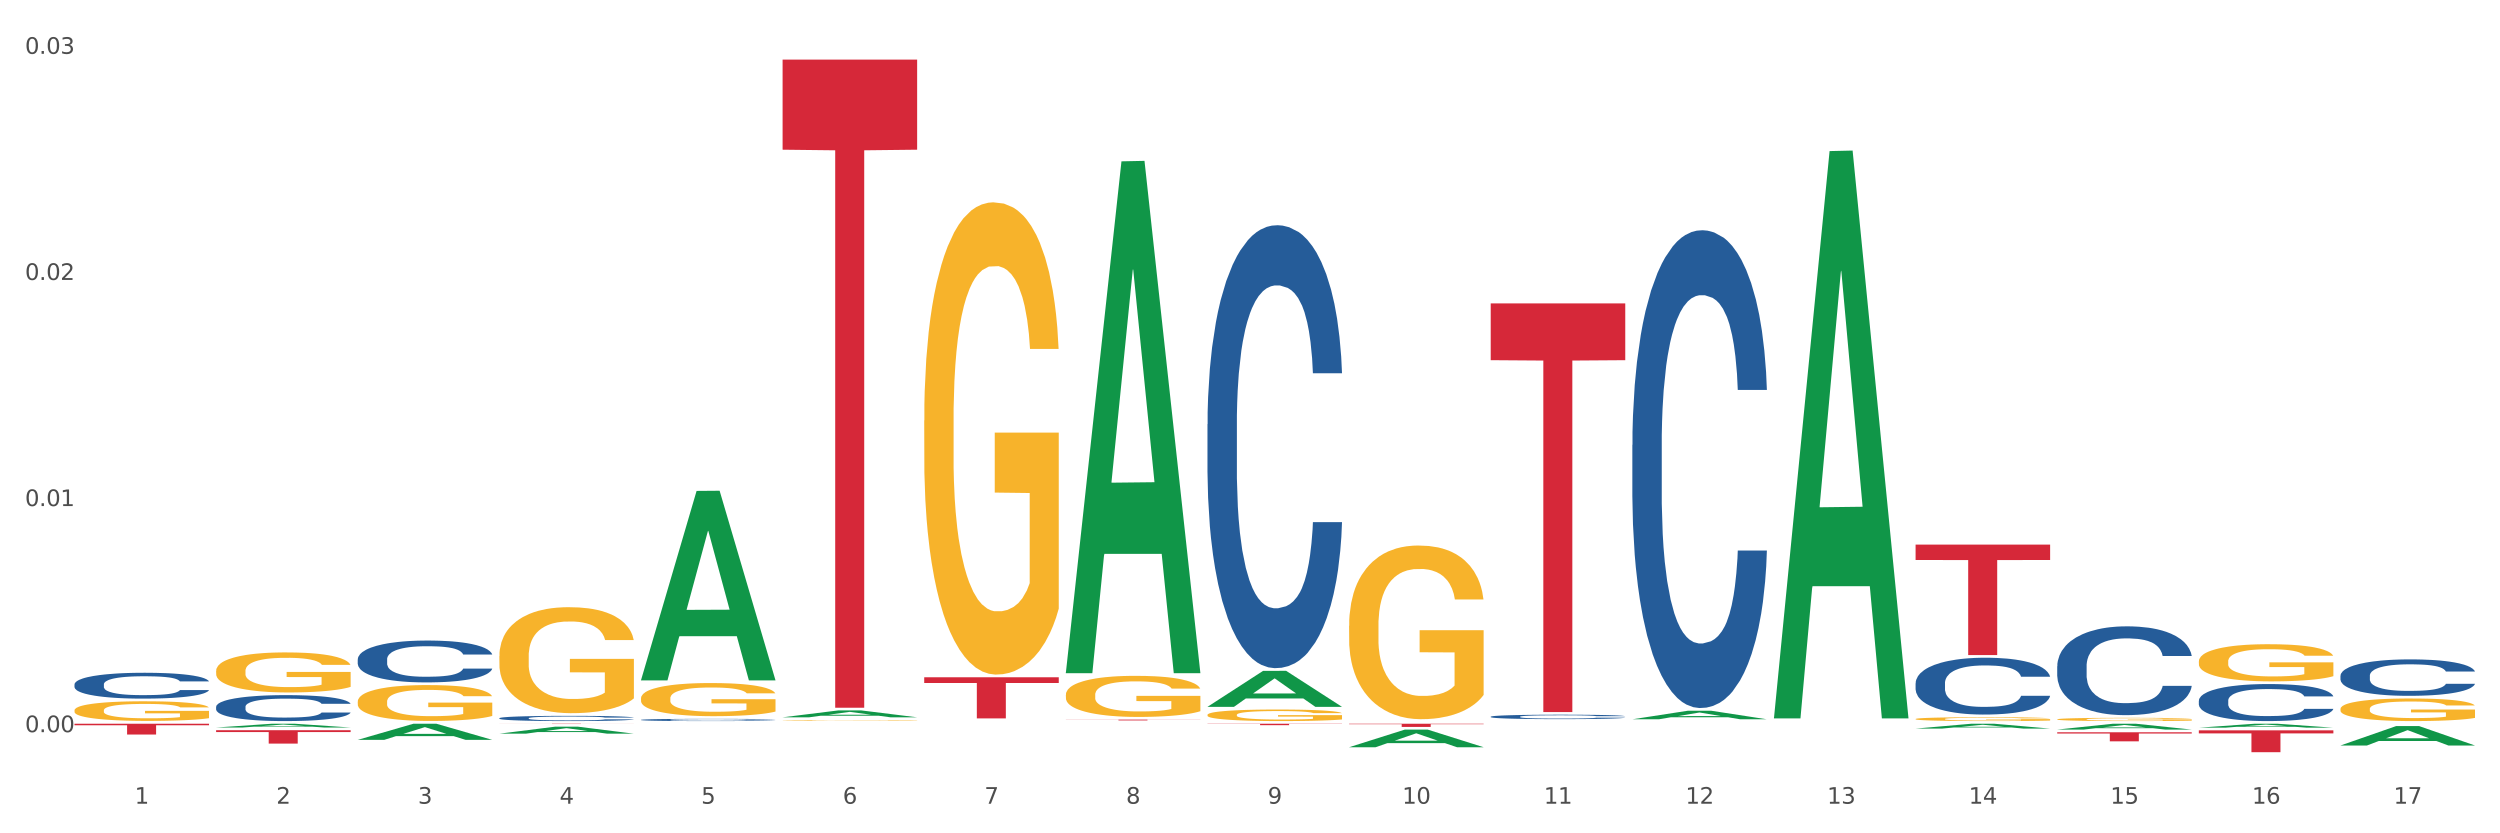
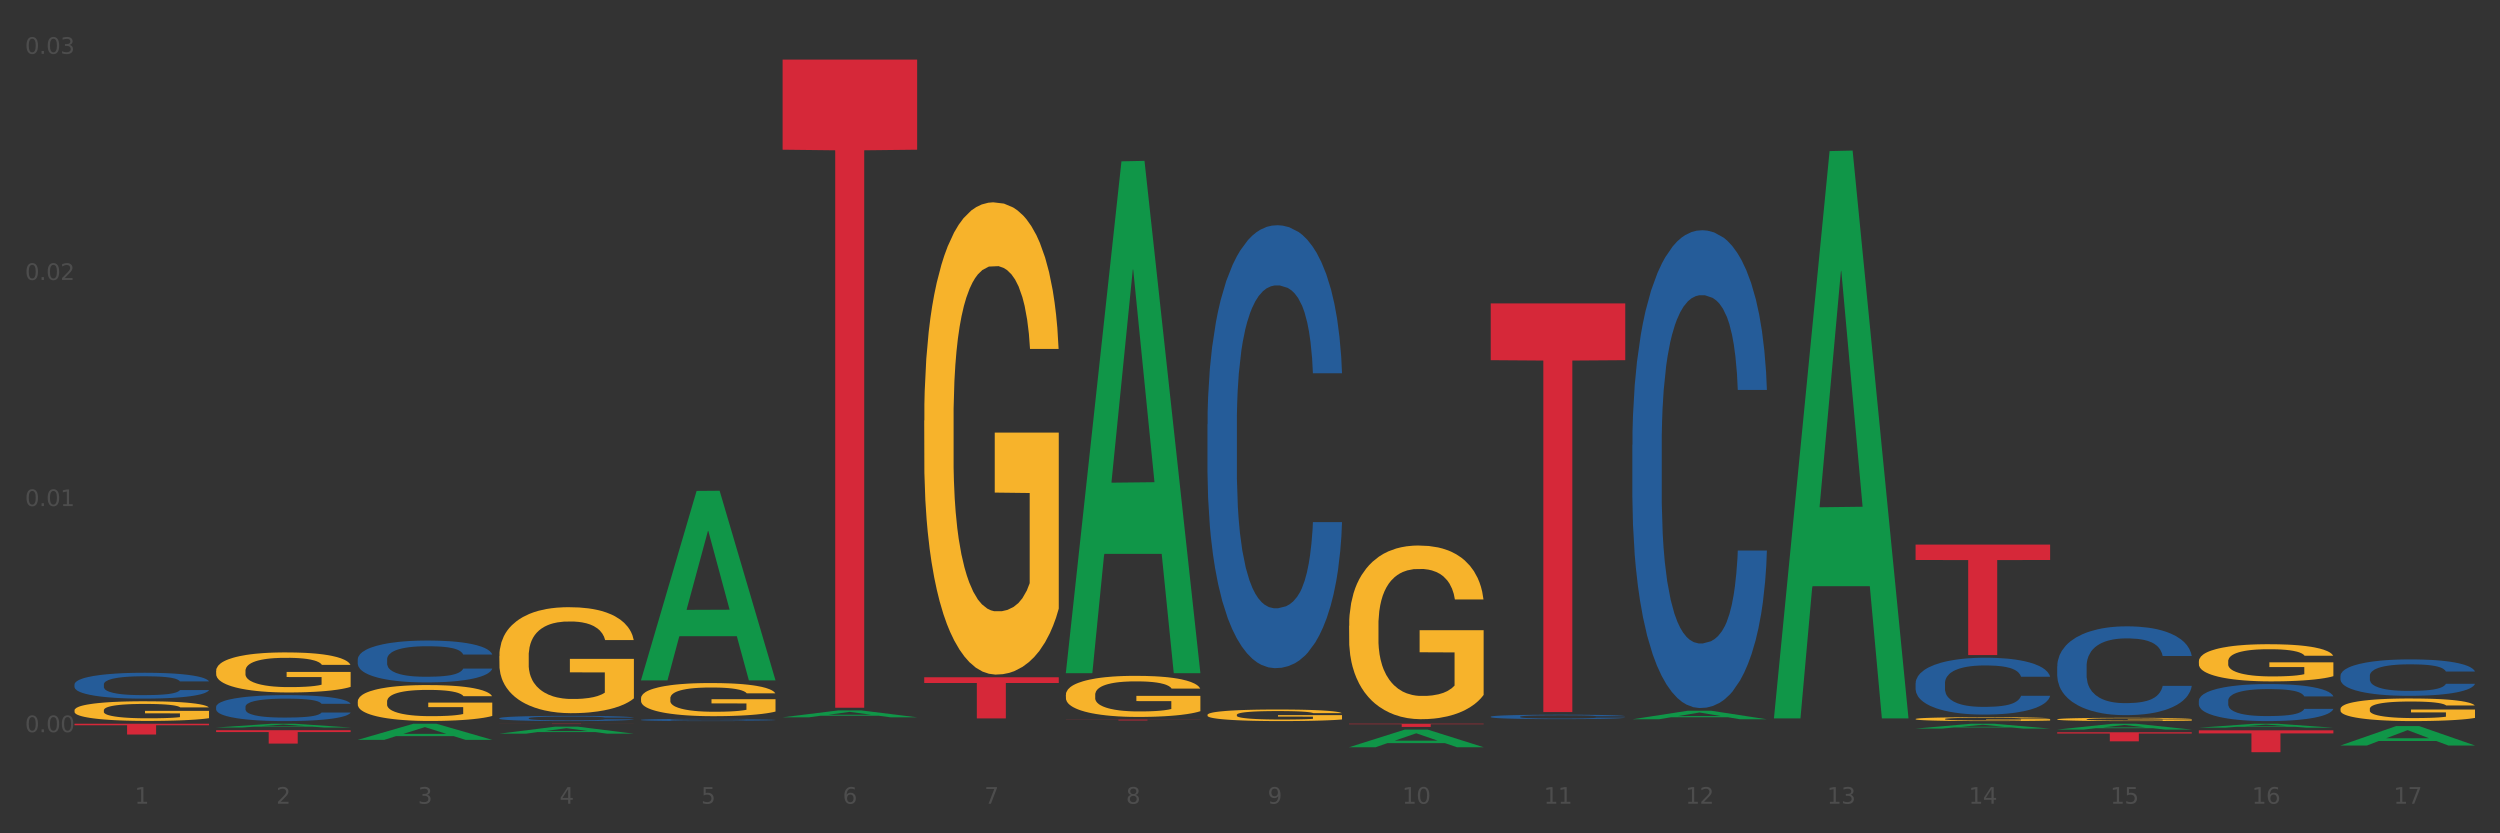
<svg xmlns="http://www.w3.org/2000/svg" xmlns:xlink="http://www.w3.org/1999/xlink" width="1080pt" height="360pt" viewBox="0 0 1080 360" version="1.1">
  <rect x="0" y="0" width="1080" height="360" fill="#333333" stroke="none" />
  <defs>
    <style type="text/css">*{stroke-linejoin: round; stroke-linecap: butt}</style>
  </defs>
  <g id="figure_1">
    <g id="patch_1">
-       <path d="M 0 360  L 1080 360  L 1080 0  L 0 0  z " style="fill: #ffffff; stroke: #ffffff; stroke-linejoin: miter" />
-     </g>
+       </g>
    <g id="axes_1">
      <g id="matplotlib.axis_1">
        <g id="xtick_1">
          <g id="text_1">
            <g style="fill: #4d4d4d" transform="translate(58.182 347.204) scale(0.096 -0.096)">
              <defs>
                <path id="DejaVuSans-31" d="M 794 531  L 1825 531  L 1825 4091  L 703 3866  L 703 4441  L 1819 4666  L 2450 4666  L 2450 531  L 3481 531  L 3481 0  L 794 0  L 794 531  z " transform="scale(0.016)" />
              </defs>
              <use xlink:href="#DejaVuSans-31" />
            </g>
          </g>
        </g>
        <g id="xtick_2">
          <g id="text_2">
            <g style="fill: #4d4d4d" transform="translate(119.364 347.204) scale(0.096 -0.096)">
              <defs>
                <path id="DejaVuSans-32" d="M 1228 531  L 3431 531  L 3431 0  L 469 0  L 469 531  Q 828 903 1448 1529  Q 2069 2156 2228 2338  Q 2531 2678 2651 2914  Q 2772 3150 2772 3378  Q 2772 3750 2511 3984  Q 2250 4219 1831 4219  Q 1534 4219 1204 4116  Q 875 4013 500 3803  L 500 4441  Q 881 4594 1212 4672  Q 1544 4750 1819 4750  Q 2544 4750 2975 4387  Q 3406 4025 3406 3419  Q 3406 3131 3298 2873  Q 3191 2616 2906 2266  Q 2828 2175 2409 1742  Q 1991 1309 1228 531  z " transform="scale(0.016)" />
              </defs>
              <use xlink:href="#DejaVuSans-32" />
            </g>
          </g>
        </g>
        <g id="xtick_3">
          <g id="text_3">
            <g style="fill: #4d4d4d" transform="translate(180.545 347.204) scale(0.096 -0.096)">
              <defs>
                <path id="DejaVuSans-33" d="M 2597 2516  Q 3050 2419 3304 2112  Q 3559 1806 3559 1356  Q 3559 666 3084 287  Q 2609 -91 1734 -91  Q 1441 -91 1130 -33  Q 819 25 488 141  L 488 750  Q 750 597 1062 519  Q 1375 441 1716 441  Q 2309 441 2620 675  Q 2931 909 2931 1356  Q 2931 1769 2642 2001  Q 2353 2234 1838 2234  L 1294 2234  L 1294 2753  L 1863 2753  Q 2328 2753 2575 2939  Q 2822 3125 2822 3475  Q 2822 3834 2567 4026  Q 2313 4219 1838 4219  Q 1578 4219 1281 4162  Q 984 4106 628 3988  L 628 4550  Q 988 4650 1302 4700  Q 1616 4750 1894 4750  Q 2613 4750 3031 4423  Q 3450 4097 3450 3541  Q 3450 3153 3228 2886  Q 3006 2619 2597 2516  z " transform="scale(0.016)" />
              </defs>
              <use xlink:href="#DejaVuSans-33" />
            </g>
          </g>
        </g>
        <g id="xtick_4">
          <g id="text_4">
            <g style="fill: #4d4d4d" transform="translate(241.726 347.204) scale(0.096 -0.096)">
              <defs>
                <path id="DejaVuSans-34" d="M 2419 4116  L 825 1625  L 2419 1625  L 2419 4116  z M 2253 4666  L 3047 4666  L 3047 1625  L 3713 1625  L 3713 1100  L 3047 1100  L 3047 0  L 2419 0  L 2419 1100  L 313 1100  L 313 1709  L 2253 4666  z " transform="scale(0.016)" />
              </defs>
              <use xlink:href="#DejaVuSans-34" />
            </g>
          </g>
        </g>
        <g id="xtick_5">
          <g id="text_5">
            <g style="fill: #4d4d4d" transform="translate(302.908 347.204) scale(0.096 -0.096)">
              <defs>
                <path id="DejaVuSans-35" d="M 691 4666  L 3169 4666  L 3169 4134  L 1269 4134  L 1269 2991  Q 1406 3038 1543 3061  Q 1681 3084 1819 3084  Q 2600 3084 3056 2656  Q 3513 2228 3513 1497  Q 3513 744 3044 326  Q 2575 -91 1722 -91  Q 1428 -91 1123 -41  Q 819 9 494 109  L 494 744  Q 775 591 1075 516  Q 1375 441 1709 441  Q 2250 441 2565 725  Q 2881 1009 2881 1497  Q 2881 1984 2565 2268  Q 2250 2553 1709 2553  Q 1456 2553 1204 2497  Q 953 2441 691 2322  L 691 4666  z " transform="scale(0.016)" />
              </defs>
              <use xlink:href="#DejaVuSans-35" />
            </g>
          </g>
        </g>
        <g id="xtick_6">
          <g id="text_6">
            <g style="fill: #4d4d4d" transform="translate(364.089 347.204) scale(0.096 -0.096)">
              <defs>
                <path id="DejaVuSans-36" d="M 2113 2584  Q 1688 2584 1439 2293  Q 1191 2003 1191 1497  Q 1191 994 1439 701  Q 1688 409 2113 409  Q 2538 409 2786 701  Q 3034 994 3034 1497  Q 3034 2003 2786 2293  Q 2538 2584 2113 2584  z M 3366 4563  L 3366 3988  Q 3128 4100 2886 4159  Q 2644 4219 2406 4219  Q 1781 4219 1451 3797  Q 1122 3375 1075 2522  Q 1259 2794 1537 2939  Q 1816 3084 2150 3084  Q 2853 3084 3261 2657  Q 3669 2231 3669 1497  Q 3669 778 3244 343  Q 2819 -91 2113 -91  Q 1303 -91 875 529  Q 447 1150 447 2328  Q 447 3434 972 4092  Q 1497 4750 2381 4750  Q 2619 4750 2861 4703  Q 3103 4656 3366 4563  z " transform="scale(0.016)" />
              </defs>
              <use xlink:href="#DejaVuSans-36" />
            </g>
          </g>
        </g>
        <g id="xtick_7">
          <g id="text_7">
            <g style="fill: #4d4d4d" transform="translate(425.271 347.204) scale(0.096 -0.096)">
              <defs>
                <path id="DejaVuSans-37" d="M 525 4666  L 3525 4666  L 3525 4397  L 1831 0  L 1172 0  L 2766 4134  L 525 4134  L 525 4666  z " transform="scale(0.016)" />
              </defs>
              <use xlink:href="#DejaVuSans-37" />
            </g>
          </g>
        </g>
        <g id="xtick_8">
          <g id="text_8">
            <g style="fill: #4d4d4d" transform="translate(486.452 347.204) scale(0.096 -0.096)">
              <defs>
                <path id="DejaVuSans-38" d="M 2034 2216  Q 1584 2216 1326 1975  Q 1069 1734 1069 1313  Q 1069 891 1326 650  Q 1584 409 2034 409  Q 2484 409 2743 651  Q 3003 894 3003 1313  Q 3003 1734 2745 1975  Q 2488 2216 2034 2216  z M 1403 2484  Q 997 2584 770 2862  Q 544 3141 544 3541  Q 544 4100 942 4425  Q 1341 4750 2034 4750  Q 2731 4750 3128 4425  Q 3525 4100 3525 3541  Q 3525 3141 3298 2862  Q 3072 2584 2669 2484  Q 3125 2378 3379 2068  Q 3634 1759 3634 1313  Q 3634 634 3220 271  Q 2806 -91 2034 -91  Q 1263 -91 848 271  Q 434 634 434 1313  Q 434 1759 690 2068  Q 947 2378 1403 2484  z M 1172 3481  Q 1172 3119 1398 2916  Q 1625 2713 2034 2713  Q 2441 2713 2670 2916  Q 2900 3119 2900 3481  Q 2900 3844 2670 4047  Q 2441 4250 2034 4250  Q 1625 4250 1398 4047  Q 1172 3844 1172 3481  z " transform="scale(0.016)" />
              </defs>
              <use xlink:href="#DejaVuSans-38" />
            </g>
          </g>
        </g>
        <g id="xtick_9">
          <g id="text_9">
            <g style="fill: #4d4d4d" transform="translate(547.634 347.204) scale(0.096 -0.096)">
              <defs>
                <path id="DejaVuSans-39" d="M 703 97  L 703 672  Q 941 559 1184 500  Q 1428 441 1663 441  Q 2288 441 2617 861  Q 2947 1281 2994 2138  Q 2813 1869 2534 1725  Q 2256 1581 1919 1581  Q 1219 1581 811 2004  Q 403 2428 403 3163  Q 403 3881 828 4315  Q 1253 4750 1959 4750  Q 2769 4750 3195 4129  Q 3622 3509 3622 2328  Q 3622 1225 3098 567  Q 2575 -91 1691 -91  Q 1453 -91 1209 -44  Q 966 3 703 97  z M 1959 2075  Q 2384 2075 2632 2365  Q 2881 2656 2881 3163  Q 2881 3666 2632 3958  Q 2384 4250 1959 4250  Q 1534 4250 1286 3958  Q 1038 3666 1038 3163  Q 1038 2656 1286 2365  Q 1534 2075 1959 2075  z " transform="scale(0.016)" />
              </defs>
              <use xlink:href="#DejaVuSans-39" />
            </g>
          </g>
        </g>
        <g id="xtick_10">
          <g id="text_10">
            <g style="fill: #4d4d4d" transform="translate(605.761 347.204) scale(0.096 -0.096)">
              <defs>
                <path id="DejaVuSans-30" d="M 2034 4250  Q 1547 4250 1301 3770  Q 1056 3291 1056 2328  Q 1056 1369 1301 889  Q 1547 409 2034 409  Q 2525 409 2770 889  Q 3016 1369 3016 2328  Q 3016 3291 2770 3770  Q 2525 4250 2034 4250  z M 2034 4750  Q 2819 4750 3233 4129  Q 3647 3509 3647 2328  Q 3647 1150 3233 529  Q 2819 -91 2034 -91  Q 1250 -91 836 529  Q 422 1150 422 2328  Q 422 3509 836 4129  Q 1250 4750 2034 4750  z " transform="scale(0.016)" />
              </defs>
              <use xlink:href="#DejaVuSans-31" />
              <use xlink:href="#DejaVuSans-30" transform="translate(63.623 0)" />
            </g>
          </g>
        </g>
        <g id="xtick_11">
          <g id="text_11">
            <g style="fill: #4d4d4d" transform="translate(666.942 347.204) scale(0.096 -0.096)">
              <use xlink:href="#DejaVuSans-31" />
              <use xlink:href="#DejaVuSans-31" transform="translate(63.623 0)" />
            </g>
          </g>
        </g>
        <g id="xtick_12">
          <g id="text_12">
            <g style="fill: #4d4d4d" transform="translate(728.124 347.204) scale(0.096 -0.096)">
              <use xlink:href="#DejaVuSans-31" />
              <use xlink:href="#DejaVuSans-32" transform="translate(63.623 0)" />
            </g>
          </g>
        </g>
        <g id="xtick_13">
          <g id="text_13">
            <g style="fill: #4d4d4d" transform="translate(789.305 347.204) scale(0.096 -0.096)">
              <use xlink:href="#DejaVuSans-31" />
              <use xlink:href="#DejaVuSans-33" transform="translate(63.623 0)" />
            </g>
          </g>
        </g>
        <g id="xtick_14">
          <g id="text_14">
            <g style="fill: #4d4d4d" transform="translate(850.487 347.204) scale(0.096 -0.096)">
              <use xlink:href="#DejaVuSans-31" />
              <use xlink:href="#DejaVuSans-34" transform="translate(63.623 0)" />
            </g>
          </g>
        </g>
        <g id="xtick_15">
          <g id="text_15">
            <g style="fill: #4d4d4d" transform="translate(911.668 347.204) scale(0.096 -0.096)">
              <use xlink:href="#DejaVuSans-31" />
              <use xlink:href="#DejaVuSans-35" transform="translate(63.623 0)" />
            </g>
          </g>
        </g>
        <g id="xtick_16">
          <g id="text_16">
            <g style="fill: #4d4d4d" transform="translate(972.849 347.204) scale(0.096 -0.096)">
              <use xlink:href="#DejaVuSans-31" />
              <use xlink:href="#DejaVuSans-36" transform="translate(63.623 0)" />
            </g>
          </g>
        </g>
        <g id="xtick_17">
          <g id="text_17">
            <g style="fill: #4d4d4d" transform="translate(1034.031 347.204) scale(0.096 -0.096)">
              <use xlink:href="#DejaVuSans-31" />
              <use xlink:href="#DejaVuSans-37" transform="translate(63.623 0)" />
            </g>
          </g>
        </g>
        <g id="xtick_18" />
        <g id="xtick_19" />
        <g id="xtick_20" />
        <g id="xtick_21" />
        <g id="xtick_22" />
        <g id="xtick_23" />
        <g id="xtick_24" />
        <g id="xtick_25" />
        <g id="xtick_26" />
        <g id="xtick_27" />
        <g id="xtick_28" />
        <g id="xtick_29" />
        <g id="xtick_30" />
        <g id="xtick_31" />
        <g id="xtick_32" />
        <g id="xtick_33" />
      </g>
      <g id="matplotlib.axis_2">
        <g id="ytick_1">
          <g id="text_18">
            <g style="fill: #4d4d4d" transform="translate(10.8 316.302) scale(0.096 -0.096)">
              <defs>
                <path id="DejaVuSans-2e" d="M 684 794  L 1344 794  L 1344 0  L 684 0  L 684 794  z " transform="scale(0.016)" />
              </defs>
              <use xlink:href="#DejaVuSans-30" />
              <use xlink:href="#DejaVuSans-2e" transform="translate(63.623 0)" />
              <use xlink:href="#DejaVuSans-30" transform="translate(95.41 0)" />
              <use xlink:href="#DejaVuSans-30" transform="translate(159.033 0)" />
            </g>
          </g>
        </g>
        <g id="ytick_2">
          <g id="text_19">
            <g style="fill: #4d4d4d" transform="translate(10.8 218.619) scale(0.096 -0.096)">
              <use xlink:href="#DejaVuSans-30" />
              <use xlink:href="#DejaVuSans-2e" transform="translate(63.623 0)" />
              <use xlink:href="#DejaVuSans-30" transform="translate(95.41 0)" />
              <use xlink:href="#DejaVuSans-31" transform="translate(159.033 0)" />
            </g>
          </g>
        </g>
        <g id="ytick_3">
          <g id="text_20">
            <g style="fill: #4d4d4d" transform="translate(10.8 120.937) scale(0.096 -0.096)">
              <use xlink:href="#DejaVuSans-30" />
              <use xlink:href="#DejaVuSans-2e" transform="translate(63.623 0)" />
              <use xlink:href="#DejaVuSans-30" transform="translate(95.41 0)" />
              <use xlink:href="#DejaVuSans-32" transform="translate(159.033 0)" />
            </g>
          </g>
        </g>
        <g id="ytick_4">
          <g id="text_21">
            <g style="fill: #4d4d4d" transform="translate(10.8 23.254) scale(0.096 -0.096)">
              <use xlink:href="#DejaVuSans-30" />
              <use xlink:href="#DejaVuSans-2e" transform="translate(63.623 0)" />
              <use xlink:href="#DejaVuSans-30" transform="translate(95.41 0)" />
              <use xlink:href="#DejaVuSans-33" transform="translate(159.033 0)" />
            </g>
          </g>
        </g>
        <g id="ytick_5" />
        <g id="ytick_6" />
        <g id="ytick_7" />
      </g>
      <g id="PolyCollection_1">
        <path d="M 93.356 314.284  L 93.416 314.282  L 117.384 312.656  L 127.331 312.654  L 151.479 314.287  L 139.974 314.287  L 134.761 313.907  L 110.014 313.907  L 109.834 313.913  L 104.801 314.287  L 93.356 314.287  L 93.356 314.284  L 113.13 313.68  L 131.645 313.678  L 122.478 313.002  L 122.358 312.999  L 122.238 313.004  L 113.07 313.678  L 113.13 313.68  L 93.356 314.284  z " clip-path="url(#pcb3974d3af)" style="fill: #109648" />
        <path d="M 338.082 25.759  L 396.204 25.759  L 396.204 64.669  L 373.341 64.932  L 373.341 305.751  L 360.808 305.751  L 360.808 64.932  L 338.082 64.669  L 338.082 26.022  L 338.082 25.759  z " clip-path="url(#pcb3974d3af)" style="fill: #d62839" />
        <path d="M 399.263 292.575  L 457.386 292.575  L 457.386 295.046  L 434.523 295.062  L 434.523 310.355  L 421.989 310.355  L 421.989 295.062  L 399.263 295.046  L 399.263 292.591  L 399.263 292.575  z " clip-path="url(#pcb3974d3af)" style="fill: #d62839" />
-         <path d="M 521.626 312.654  L 579.749 312.654  L 579.749 312.741  L 556.885 312.741  L 556.885 313.277  L 544.352 313.277  L 544.352 312.741  L 521.626 312.741  L 521.626 312.655  L 521.626 312.654  z " clip-path="url(#pcb3974d3af)" style="fill: #d62839" />
        <path d="M 582.808 312.654  L 640.93 312.654  L 640.93 312.848  L 618.067 312.849  L 618.067 314.045  L 605.533 314.045  L 605.533 312.849  L 582.808 312.848  L 582.808 312.656  L 582.808 312.654  z " clip-path="url(#pcb3974d3af)" style="fill: #d62839" />
        <path d="M 643.989 131.062  L 702.112 131.062  L 702.112 155.595  L 679.248 155.76  L 679.248 307.599  L 666.715 307.599  L 666.715 155.76  L 643.989 155.595  L 643.989 131.228  L 643.989 131.062  z " clip-path="url(#pcb3974d3af)" style="fill: #d62839" />
        <path d="M 827.533 235.281  L 885.656 235.281  L 885.656 241.911  L 862.792 241.955  L 862.792 282.987  L 850.259 282.987  L 850.259 241.955  L 827.533 241.911  L 827.533 235.326  L 827.533 235.281  z " clip-path="url(#pcb3974d3af)" style="fill: #d62839" />
        <path d="M 888.715 316.327  L 946.837 316.327  L 946.837 316.873  L 923.974 316.877  L 923.974 320.255  L 911.44 320.255  L 911.44 316.877  L 888.715 316.873  L 888.715 316.331  L 888.715 316.327  z " clip-path="url(#pcb3974d3af)" style="fill: #d62839" />
        <path d="M 215.719 312.654  L 273.842 312.654  L 273.842 312.672  L 250.978 312.672  L 250.978 312.78  L 238.445 312.78  L 238.445 312.672  L 215.719 312.672  L 215.719 312.654  L 215.719 312.654  z " clip-path="url(#pcb3974d3af)" style="fill: #d62839" />
        <path d="M 949.896 315.511  L 1008.019 315.511  L 1008.019 316.823  L 985.155 316.832  L 985.155 324.95  L 972.622 324.95  L 972.622 316.832  L 949.896 316.823  L 949.896 315.52  L 949.896 315.511  z " clip-path="url(#pcb3974d3af)" style="fill: #d62839" />
        <path d="M 582.808 270.333  L 582.876 270.265  L 582.876 267.798  L 583.014 265.674  L 583.7 260.535  L 584.729 256.286  L 585.484 254.025  L 586.239 252.175  L 587.131 250.325  L 588.229 248.406  L 590.219 245.597  L 591.454 244.158  L 592.964 242.65  L 595.709 240.457  L 597.699 239.224  L 599.757 238.196  L 603.12 236.963  L 605.316 236.415  L 607.649 236.003  L 610.462 235.729  L 612.589 235.661  L 617.256 235.866  L 621.236 236.483  L 623.157 236.963  L 625.628 237.785  L 626.931 238.333  L 629.059 239.43  L 631.254 240.869  L 632.764 242.102  L 635.029 244.432  L 636.744 246.762  L 638.322 249.639  L 639.146 251.627  L 639.764 253.477  L 640.312 255.601  L 640.861 258.959  L 628.51 258.959  L 628.029 256.56  L 627.274 254.299  L 626.176 252.106  L 625.216 250.736  L 623.569 249.023  L 622.059 247.926  L 620.481 247.104  L 618.56 246.419  L 617.05 246.076  L 614.923 245.802  L 610.737 245.871  L 607.923 246.419  L 606.002 247.104  L 604.767 247.721  L 603.669 248.406  L 602.433 249.365  L 600.992 250.804  L 599.963 252.106  L 598.934 253.751  L 598.11 255.395  L 597.355 257.314  L 596.738 259.37  L 596.258 261.494  L 595.846 264.098  L 595.503 268.415  L 595.503 277.802  L 595.64 279.927  L 595.983 282.736  L 596.395 284.86  L 597.081 287.396  L 597.699 289.109  L 598.865 291.576  L 600.169 293.631  L 601.198 294.933  L 602.228 296.03  L 604.012 297.537  L 606.002 298.771  L 607.717 299.524  L 610.05 300.21  L 611.629 300.484  L 613.001 300.621  L 616.364 300.621  L 618.765 300.415  L 621.442 299.935  L 623.5 299.319  L 625.216 298.565  L 627.137 297.332  L 628.372 296.167  L 628.372 281.845  L 613.276 281.777  L 613.276 272.252  L 640.93 272.252  L 640.93 300.21  L 639.764 301.649  L 638.46 302.95  L 637.087 304.115  L 635.029 305.554  L 632.558 306.925  L 630.362 307.884  L 628.029 308.706  L 625.284 309.46  L 621.716 310.145  L 619.52 310.419  L 616.775 310.625  L 613.55 310.694  L 610.737 310.557  L 607.992 310.214  L 605.11 309.597  L 602.296 308.706  L 600.169 307.816  L 598.042 306.719  L 595.777 305.28  L 593.993 303.91  L 592.621 302.676  L 591.111 301.1  L 589.464 299.045  L 588.229 297.195  L 587.131 295.276  L 585.964 292.809  L 585.141 290.685  L 584.317 288.012  L 583.837 286.025  L 583.288 282.942  L 582.876 278.625  L 582.808 270.333  z " clip-path="url(#pcb3974d3af)" style="fill: #f7b32b" />
        <path d="M 521.626 308.821  L 521.695 308.816  L 521.695 308.652  L 521.832 308.51  L 522.518 308.168  L 523.548 307.886  L 524.303 307.735  L 525.057 307.612  L 525.949 307.489  L 527.047 307.361  L 529.037 307.174  L 530.273 307.078  L 531.782 306.978  L 534.527 306.832  L 536.517 306.75  L 538.576 306.682  L 541.938 306.599  L 544.134 306.563  L 546.467 306.536  L 549.281 306.517  L 551.408 306.513  L 556.074 306.526  L 560.054 306.568  L 561.976 306.599  L 564.446 306.654  L 565.75 306.691  L 567.877 306.764  L 570.073 306.859  L 571.583 306.942  L 573.847 307.097  L 575.563 307.252  L 577.141 307.443  L 577.965 307.575  L 578.582 307.699  L 579.131 307.84  L 579.68 308.063  L 567.328 308.063  L 566.848 307.904  L 566.093 307.753  L 564.995 307.607  L 564.034 307.516  L 562.387 307.402  L 560.878 307.329  L 559.299 307.274  L 557.378 307.229  L 555.868 307.206  L 553.741 307.188  L 549.555 307.192  L 546.742 307.229  L 544.82 307.274  L 543.585 307.315  L 542.487 307.361  L 541.252 307.425  L 539.811 307.521  L 538.782 307.607  L 537.752 307.717  L 536.929 307.826  L 536.174 307.954  L 535.556 308.091  L 535.076 308.232  L 534.664 308.406  L 534.321 308.693  L 534.321 309.318  L 534.459 309.459  L 534.802 309.646  L 535.213 309.787  L 535.9 309.956  L 536.517 310.07  L 537.684 310.234  L 538.988 310.371  L 540.017 310.458  L 541.046 310.531  L 542.83 310.631  L 544.82 310.713  L 546.536 310.763  L 548.869 310.809  L 550.447 310.827  L 551.82 310.836  L 555.182 310.836  L 557.584 310.823  L 560.26 310.791  L 562.319 310.75  L 564.034 310.7  L 565.956 310.617  L 567.191 310.54  L 567.191 309.587  L 552.094 309.582  L 552.094 308.948  L 579.749 308.948  L 579.749 310.809  L 578.582 310.905  L 577.278 310.991  L 575.906 311.069  L 573.847 311.165  L 571.377 311.256  L 569.181 311.32  L 566.848 311.375  L 564.103 311.425  L 560.535 311.47  L 558.339 311.489  L 555.594 311.502  L 552.369 311.507  L 549.555 311.498  L 546.81 311.475  L 543.928 311.434  L 541.115 311.375  L 538.988 311.315  L 536.86 311.242  L 534.596 311.146  L 532.812 311.055  L 531.439 310.973  L 529.93 310.868  L 528.283 310.731  L 527.047 310.608  L 525.949 310.481  L 524.783 310.316  L 523.959 310.175  L 523.136 309.997  L 522.656 309.865  L 522.107 309.66  L 521.695 309.372  L 521.626 308.821  z " clip-path="url(#pcb3974d3af)" style="fill: #f7b32b" />
        <path d="M 460.445 300.167  L 460.514 300.151  L 460.514 299.567  L 460.651 299.064  L 461.337 297.848  L 462.366 296.843  L 463.121 296.308  L 463.876 295.87  L 464.768 295.432  L 465.866 294.978  L 467.856 294.313  L 469.091 293.973  L 470.601 293.616  L 473.346 293.097  L 475.336 292.805  L 477.394 292.562  L 480.757 292.27  L 482.953 292.14  L 485.286 292.043  L 488.099 291.978  L 490.227 291.962  L 494.893 292.011  L 498.873 292.157  L 500.794 292.27  L 503.265 292.465  L 504.568 292.594  L 506.696 292.854  L 508.892 293.194  L 510.401 293.486  L 512.666 294.038  L 514.381 294.589  L 515.96 295.27  L 516.783 295.74  L 517.401 296.178  L 517.95 296.681  L 518.499 297.475  L 506.147 297.475  L 505.666 296.908  L 504.912 296.373  L 503.814 295.854  L 502.853 295.529  L 501.206 295.124  L 499.696 294.865  L 498.118 294.67  L 496.197 294.508  L 494.687 294.427  L 492.56 294.362  L 488.374 294.378  L 485.56 294.508  L 483.639 294.67  L 482.404 294.816  L 481.306 294.978  L 480.071 295.205  L 478.63 295.546  L 477.6 295.854  L 476.571 296.243  L 475.747 296.632  L 474.993 297.086  L 474.375 297.573  L 473.895 298.075  L 473.483 298.691  L 473.14 299.713  L 473.14 301.935  L 473.277 302.437  L 473.62 303.102  L 474.032 303.605  L 474.718 304.205  L 475.336 304.61  L 476.502 305.194  L 477.806 305.68  L 478.835 305.988  L 479.865 306.248  L 481.649 306.605  L 483.639 306.896  L 485.354 307.075  L 487.688 307.237  L 489.266 307.302  L 490.638 307.334  L 494.001 307.334  L 496.403 307.286  L 499.079 307.172  L 501.137 307.026  L 502.853 306.848  L 504.774 306.556  L 506.01 306.28  L 506.01 302.891  L 490.913 302.875  L 490.913 300.621  L 518.567 300.621  L 518.567 307.237  L 517.401 307.578  L 516.097 307.886  L 514.724 308.161  L 512.666 308.502  L 510.195 308.826  L 508 309.053  L 505.666 309.248  L 502.922 309.426  L 499.353 309.588  L 497.157 309.653  L 494.413 309.702  L 491.187 309.718  L 488.374 309.686  L 485.629 309.604  L 482.747 309.459  L 479.933 309.248  L 477.806 309.037  L 475.679 308.777  L 473.414 308.437  L 471.63 308.113  L 470.258 307.821  L 468.748 307.448  L 467.101 306.961  L 465.866 306.524  L 464.768 306.069  L 463.601 305.486  L 462.778 304.983  L 461.955 304.351  L 461.474 303.88  L 460.925 303.151  L 460.514 302.129  L 460.445 300.167  z " clip-path="url(#pcb3974d3af)" style="fill: #f7b32b" />
        <path d="M 399.263 181.679  L 399.332 181.492  L 399.332 174.784  L 399.469 169.008  L 400.156 155.033  L 401.185 143.481  L 401.94 137.332  L 402.695 132.301  L 403.587 127.27  L 404.685 122.053  L 406.675 114.413  L 407.91 110.5  L 409.419 106.401  L 412.164 100.439  L 414.154 97.085  L 416.213 94.29  L 419.575 90.936  L 421.771 89.445  L 424.104 88.327  L 426.918 87.582  L 429.045 87.395  L 433.711 87.954  L 437.691 89.631  L 439.613 90.936  L 442.083 93.172  L 443.387 94.662  L 445.514 97.644  L 447.71 101.557  L 449.22 104.91  L 451.484 111.246  L 453.2 117.581  L 454.778 125.407  L 455.602 130.81  L 456.219 135.841  L 456.768 141.618  L 457.317 150.748  L 444.965 150.748  L 444.485 144.226  L 443.73 138.077  L 442.632 132.115  L 441.672 128.388  L 440.025 123.73  L 438.515 120.749  L 436.937 118.513  L 435.015 116.649  L 433.506 115.718  L 431.378 114.972  L 427.192 115.159  L 424.379 116.649  L 422.458 118.513  L 421.222 120.19  L 420.124 122.053  L 418.889 124.662  L 417.448 128.574  L 416.419 132.115  L 415.39 136.587  L 414.566 141.059  L 413.811 146.276  L 413.194 151.866  L 412.713 157.642  L 412.302 164.723  L 411.958 176.461  L 411.958 201.989  L 412.096 207.765  L 412.439 215.404  L 412.851 221.181  L 413.537 228.075  L 414.154 232.733  L 415.321 239.441  L 416.625 245.031  L 417.654 248.571  L 418.683 251.552  L 420.468 255.652  L 422.458 259.006  L 424.173 261.055  L 426.506 262.919  L 428.084 263.664  L 429.457 264.037  L 432.819 264.037  L 435.221 263.478  L 437.897 262.173  L 439.956 260.496  L 441.672 258.447  L 443.593 255.093  L 444.828 251.925  L 444.828 212.982  L 429.731 212.796  L 429.731 186.896  L 457.386 186.896  L 457.386 262.919  L 456.219 266.832  L 454.915 270.372  L 453.543 273.539  L 451.484 277.452  L 449.014 281.179  L 446.818 283.788  L 444.485 286.024  L 441.74 288.073  L 438.172 289.937  L 435.976 290.682  L 433.231 291.241  L 430.006 291.427  L 427.192 291.054  L 424.448 290.123  L 421.565 288.446  L 418.752 286.024  L 416.625 283.601  L 414.497 280.62  L 412.233 276.707  L 410.449 272.98  L 409.076 269.627  L 407.567 265.341  L 405.92 259.751  L 404.685 254.72  L 403.587 249.503  L 402.42 242.795  L 401.597 237.019  L 400.773 229.752  L 400.293 224.348  L 399.744 215.963  L 399.332 204.225  L 399.263 181.679  z " clip-path="url(#pcb3974d3af)" style="fill: #f7b32b" />
-         <path d="M 338.082 311.163  L 338.151 311.162  L 338.151 311.153  L 338.288 311.145  L 338.974 311.125  L 340.003 311.109  L 340.758 311.1  L 341.513 311.093  L 342.405 311.086  L 343.503 311.078  L 345.493 311.068  L 346.728 311.062  L 348.238 311.056  L 350.983 311.048  L 352.973 311.043  L 355.032 311.039  L 358.394 311.034  L 360.59 311.032  L 362.923 311.031  L 365.737 311.03  L 367.864 311.029  L 372.53 311.03  L 376.51 311.032  L 378.431 311.034  L 380.902 311.037  L 382.206 311.04  L 384.333 311.044  L 386.529 311.049  L 388.038 311.054  L 390.303 311.063  L 392.019 311.072  L 393.597 311.083  L 394.42 311.091  L 395.038 311.098  L 395.587 311.106  L 396.136 311.119  L 383.784 311.119  L 383.304 311.11  L 382.549 311.101  L 381.451 311.093  L 380.49 311.087  L 378.843 311.081  L 377.334 311.076  L 375.755 311.073  L 373.834 311.071  L 372.324 311.069  L 370.197 311.068  L 366.011 311.069  L 363.198 311.071  L 361.276 311.073  L 360.041 311.076  L 358.943 311.078  L 357.708 311.082  L 356.267 311.088  L 355.237 311.093  L 354.208 311.099  L 353.385 311.105  L 352.63 311.113  L 352.012 311.121  L 351.532 311.129  L 351.12 311.139  L 350.777 311.155  L 350.777 311.191  L 350.914 311.2  L 351.257 311.21  L 351.669 311.219  L 352.355 311.228  L 352.973 311.235  L 354.139 311.244  L 355.443 311.252  L 356.473 311.257  L 357.502 311.262  L 359.286 311.267  L 361.276 311.272  L 362.992 311.275  L 365.325 311.278  L 366.903 311.279  L 368.276 311.279  L 371.638 311.279  L 374.04 311.278  L 376.716 311.277  L 378.775 311.274  L 380.49 311.271  L 382.412 311.267  L 383.647 311.262  L 383.647 311.207  L 368.55 311.207  L 368.55 311.17  L 396.204 311.17  L 396.204 311.278  L 395.038 311.283  L 393.734 311.288  L 392.362 311.293  L 390.303 311.298  L 387.833 311.303  L 385.637 311.307  L 383.304 311.31  L 380.559 311.313  L 376.99 311.316  L 374.795 311.317  L 372.05 311.318  L 368.824 311.318  L 366.011 311.317  L 363.266 311.316  L 360.384 311.314  L 357.571 311.31  L 355.443 311.307  L 353.316 311.303  L 351.052 311.297  L 349.267 311.292  L 347.895 311.287  L 346.385 311.281  L 344.738 311.273  L 343.503 311.266  L 342.405 311.259  L 341.239 311.249  L 340.415 311.241  L 339.592 311.231  L 339.111 311.223  L 338.562 311.211  L 338.151 311.195  L 338.082 311.163  z " clip-path="url(#pcb3974d3af)" style="fill: #f7b32b" />
        <path d="M 276.901 301.69  L 276.969 301.677  L 276.969 301.206  L 277.107 300.801  L 277.793 299.82  L 278.822 299.009  L 279.577 298.578  L 280.332 298.225  L 281.224 297.872  L 282.322 297.506  L 284.312 296.97  L 285.547 296.695  L 287.057 296.407  L 289.801 295.989  L 291.792 295.753  L 293.85 295.557  L 297.213 295.322  L 299.408 295.217  L 301.742 295.139  L 304.555 295.087  L 306.682 295.073  L 311.349 295.113  L 315.329 295.23  L 317.25 295.322  L 319.72 295.479  L 321.024 295.583  L 323.152 295.793  L 325.347 296.067  L 326.857 296.303  L 329.122 296.747  L 330.837 297.192  L 332.415 297.741  L 333.239 298.12  L 333.856 298.473  L 334.405 298.879  L 334.954 299.519  L 322.603 299.519  L 322.122 299.062  L 321.367 298.63  L 320.269 298.212  L 319.309 297.95  L 317.662 297.623  L 316.152 297.414  L 314.574 297.257  L 312.652 297.126  L 311.143 297.061  L 309.015 297.009  L 304.83 297.022  L 302.016 297.126  L 300.095 297.257  L 298.86 297.375  L 297.762 297.506  L 296.526 297.689  L 295.085 297.963  L 294.056 298.212  L 293.027 298.526  L 292.203 298.839  L 291.448 299.206  L 290.831 299.598  L 290.35 300.003  L 289.939 300.5  L 289.596 301.324  L 289.596 303.115  L 289.733 303.521  L 290.076 304.057  L 290.488 304.462  L 291.174 304.946  L 291.792 305.273  L 292.958 305.744  L 294.262 306.136  L 295.291 306.384  L 296.321 306.594  L 298.105 306.881  L 300.095 307.117  L 301.81 307.26  L 304.143 307.391  L 305.722 307.444  L 307.094 307.47  L 310.457 307.47  L 312.858 307.43  L 315.535 307.339  L 317.593 307.221  L 319.309 307.077  L 321.23 306.842  L 322.465 306.62  L 322.465 303.887  L 307.369 303.874  L 307.369 302.056  L 335.023 302.056  L 335.023 307.391  L 333.856 307.666  L 332.553 307.914  L 331.18 308.137  L 329.122 308.411  L 326.651 308.673  L 324.455 308.856  L 322.122 309.013  L 319.377 309.157  L 315.809 309.287  L 313.613 309.34  L 310.868 309.379  L 307.643 309.392  L 304.83 309.366  L 302.085 309.3  L 299.203 309.183  L 296.389 309.013  L 294.262 308.843  L 292.135 308.633  L 289.87 308.359  L 288.086 308.097  L 286.714 307.862  L 285.204 307.561  L 283.557 307.169  L 282.322 306.816  L 281.224 306.45  L 280.057 305.979  L 279.234 305.574  L 278.41 305.064  L 277.93 304.684  L 277.381 304.096  L 276.969 303.272  L 276.901 301.69  z " clip-path="url(#pcb3974d3af)" style="fill: #f7b32b" />
        <path d="M 215.719 283.463  L 215.788 283.421  L 215.788 281.916  L 215.925 280.62  L 216.611 277.483  L 217.641 274.891  L 218.395 273.511  L 219.15 272.382  L 220.042 271.253  L 221.14 270.082  L 223.13 268.367  L 224.366 267.489  L 225.875 266.569  L 228.62 265.231  L 230.61 264.478  L 232.669 263.851  L 236.031 263.098  L 238.227 262.764  L 240.56 262.513  L 243.374 262.346  L 245.501 262.304  L 250.167 262.429  L 254.147 262.806  L 256.069 263.098  L 258.539 263.6  L 259.843 263.935  L 261.97 264.604  L 264.166 265.482  L 265.676 266.235  L 267.94 267.656  L 269.656 269.078  L 271.234 270.834  L 272.057 272.047  L 272.675 273.176  L 273.224 274.473  L 273.773 276.522  L 261.421 276.522  L 260.941 275.058  L 260.186 273.678  L 259.088 272.34  L 258.127 271.504  L 256.48 270.458  L 254.971 269.789  L 253.392 269.287  L 251.471 268.869  L 249.961 268.66  L 247.834 268.493  L 243.648 268.534  L 240.835 268.869  L 238.913 269.287  L 237.678 269.664  L 236.58 270.082  L 235.345 270.667  L 233.904 271.545  L 232.875 272.34  L 231.845 273.343  L 231.022 274.347  L 230.267 275.518  L 229.649 276.773  L 229.169 278.069  L 228.757 279.658  L 228.414 282.292  L 228.414 288.021  L 228.551 289.318  L 228.895 291.032  L 229.306 292.329  L 229.993 293.876  L 230.61 294.921  L 231.777 296.427  L 233.08 297.681  L 234.11 298.476  L 235.139 299.145  L 236.923 300.065  L 238.913 300.817  L 240.629 301.277  L 242.962 301.696  L 244.54 301.863  L 245.913 301.947  L 249.275 301.947  L 251.677 301.821  L 254.353 301.528  L 256.412 301.152  L 258.127 300.692  L 260.049 299.939  L 261.284 299.228  L 261.284 290.489  L 246.187 290.447  L 246.187 284.634  L 273.842 284.634  L 273.842 301.696  L 272.675 302.574  L 271.371 303.368  L 269.999 304.079  L 267.94 304.957  L 265.47 305.794  L 263.274 306.379  L 260.941 306.881  L 258.196 307.341  L 254.628 307.759  L 252.432 307.926  L 249.687 308.052  L 246.462 308.094  L 243.648 308.01  L 240.903 307.801  L 238.021 307.425  L 235.208 306.881  L 233.08 306.337  L 230.953 305.668  L 228.689 304.79  L 226.905 303.954  L 225.532 303.201  L 224.022 302.239  L 222.376 300.985  L 221.14 299.856  L 220.042 298.685  L 218.876 297.179  L 218.052 295.883  L 217.229 294.252  L 216.749 293.039  L 216.2 291.158  L 215.788 288.523  L 215.719 283.463  z " clip-path="url(#pcb3974d3af)" style="fill: #f7b32b" />
        <path d="M 827.533 310.611  L 827.602 310.61  L 827.602 310.555  L 827.739 310.508  L 828.425 310.394  L 829.455 310.299  L 830.21 310.249  L 830.964 310.208  L 831.857 310.167  L 832.954 310.124  L 834.945 310.062  L 836.18 310.03  L 837.689 309.997  L 840.434 309.948  L 842.424 309.921  L 844.483 309.898  L 847.845 309.87  L 850.041 309.858  L 852.374 309.849  L 855.188 309.843  L 857.315 309.842  L 861.981 309.846  L 865.961 309.86  L 867.883 309.87  L 870.353 309.889  L 871.657 309.901  L 873.784 309.925  L 875.98 309.957  L 877.49 309.985  L 879.754 310.036  L 881.47 310.088  L 883.048 310.152  L 883.872 310.196  L 884.489 310.237  L 885.038 310.284  L 885.587 310.359  L 873.235 310.359  L 872.755 310.305  L 872 310.255  L 870.902 310.207  L 869.941 310.176  L 868.295 310.138  L 866.785 310.114  L 865.207 310.096  L 863.285 310.08  L 861.775 310.073  L 859.648 310.067  L 855.462 310.068  L 852.649 310.08  L 850.727 310.096  L 849.492 310.109  L 848.394 310.124  L 847.159 310.146  L 845.718 310.178  L 844.689 310.207  L 843.659 310.243  L 842.836 310.28  L 842.081 310.322  L 841.464 310.368  L 840.983 310.415  L 840.571 310.473  L 840.228 310.568  L 840.228 310.777  L 840.366 310.824  L 840.709 310.886  L 841.12 310.933  L 841.807 310.99  L 842.424 311.028  L 843.591 311.082  L 844.895 311.128  L 845.924 311.157  L 846.953 311.181  L 848.737 311.215  L 850.727 311.242  L 852.443 311.259  L 854.776 311.274  L 856.354 311.28  L 857.727 311.283  L 861.089 311.283  L 863.491 311.279  L 866.167 311.268  L 868.226 311.254  L 869.941 311.238  L 871.863 311.21  L 873.098 311.184  L 873.098 310.867  L 858.001 310.865  L 858.001 310.654  L 885.656 310.654  L 885.656 311.274  L 884.489 311.306  L 883.185 311.335  L 881.813 311.361  L 879.754 311.393  L 877.284 311.423  L 875.088 311.444  L 872.755 311.463  L 870.01 311.479  L 866.442 311.495  L 864.246 311.501  L 861.501 311.505  L 858.276 311.507  L 855.462 311.504  L 852.717 311.496  L 849.835 311.482  L 847.022 311.463  L 844.895 311.443  L 842.767 311.419  L 840.503 311.387  L 838.719 311.356  L 837.346 311.329  L 835.837 311.294  L 834.19 311.248  L 832.954 311.207  L 831.857 311.165  L 830.69 311.11  L 829.867 311.063  L 829.043 311.003  L 828.563 310.959  L 828.014 310.891  L 827.602 310.795  L 827.533 310.611  z " clip-path="url(#pcb3974d3af)" style="fill: #f7b32b" />
        <path d="M 154.538 303.114  L 154.606 303.1  L 154.606 302.59  L 154.744 302.151  L 155.43 301.089  L 156.459 300.211  L 157.214 299.744  L 157.969 299.361  L 158.861 298.979  L 159.959 298.583  L 161.949 298.002  L 163.184 297.705  L 164.694 297.393  L 167.439 296.94  L 169.429 296.685  L 171.487 296.473  L 174.85 296.218  L 177.046 296.105  L 179.379 296.02  L 182.192 295.963  L 184.32 295.949  L 188.986 295.991  L 192.966 296.119  L 194.887 296.218  L 197.358 296.388  L 198.661 296.501  L 200.789 296.728  L 202.985 297.025  L 204.494 297.28  L 206.759 297.761  L 208.474 298.243  L 210.053 298.838  L 210.876 299.248  L 211.494 299.63  L 212.043 300.069  L 212.592 300.763  L 200.24 300.763  L 199.759 300.268  L 199.005 299.8  L 197.907 299.347  L 196.946 299.064  L 195.299 298.71  L 193.789 298.484  L 192.211 298.314  L 190.29 298.172  L 188.78 298.101  L 186.653 298.045  L 182.467 298.059  L 179.653 298.172  L 177.732 298.314  L 176.497 298.441  L 175.399 298.583  L 174.164 298.781  L 172.723 299.078  L 171.693 299.347  L 170.664 299.687  L 169.84 300.027  L 169.086 300.423  L 168.468 300.848  L 167.988 301.287  L 167.576 301.825  L 167.233 302.717  L 167.233 304.657  L 167.37 305.096  L 167.713 305.677  L 168.125 306.116  L 168.811 306.64  L 169.429 306.994  L 170.595 307.504  L 171.899 307.928  L 172.928 308.197  L 173.958 308.424  L 175.742 308.735  L 177.732 308.99  L 179.447 309.146  L 181.781 309.288  L 183.359 309.344  L 184.731 309.373  L 188.094 309.373  L 190.495 309.33  L 193.172 309.231  L 195.23 309.104  L 196.946 308.948  L 198.867 308.693  L 200.102 308.452  L 200.102 305.493  L 185.006 305.479  L 185.006 303.51  L 212.66 303.51  L 212.66 309.288  L 211.494 309.585  L 210.19 309.854  L 208.817 310.095  L 206.759 310.392  L 204.288 310.675  L 202.092 310.874  L 199.759 311.044  L 197.014 311.199  L 193.446 311.341  L 191.25 311.398  L 188.505 311.44  L 185.28 311.454  L 182.467 311.426  L 179.722 311.355  L 176.84 311.228  L 174.026 311.044  L 171.899 310.86  L 169.772 310.633  L 167.507 310.336  L 165.723 310.052  L 164.351 309.798  L 162.841 309.472  L 161.194 309.047  L 159.959 308.665  L 158.861 308.268  L 157.694 307.758  L 156.871 307.319  L 156.048 306.767  L 155.567 306.357  L 155.018 305.719  L 154.606 304.827  L 154.538 303.114  z " clip-path="url(#pcb3974d3af)" style="fill: #f7b32b" />
        <path d="M 93.356 315.435  L 151.479 315.435  L 151.479 316.242  L 128.615 316.248  L 128.615 321.246  L 116.082 321.246  L 116.082 316.248  L 93.356 316.242  L 93.356 315.44  L 93.356 315.435  z " clip-path="url(#pcb3974d3af)" style="fill: #d62839" />
        <path d="M 888.715 310.748  L 888.783 310.747  L 888.783 310.7  L 888.921 310.661  L 889.607 310.564  L 890.636 310.484  L 891.391 310.442  L 892.146 310.407  L 893.038 310.372  L 894.136 310.336  L 896.126 310.283  L 897.361 310.256  L 898.871 310.228  L 901.616 310.187  L 903.606 310.163  L 905.664 310.144  L 909.027 310.121  L 911.223 310.111  L 913.556 310.103  L 916.369 310.098  L 918.497 310.096  L 923.163 310.1  L 927.143 310.112  L 929.064 310.121  L 931.535 310.136  L 932.838 310.147  L 934.966 310.167  L 937.162 310.194  L 938.671 310.217  L 940.936 310.261  L 942.651 310.305  L 944.23 310.359  L 945.053 310.396  L 945.671 310.431  L 946.22 310.471  L 946.769 310.534  L 934.417 310.534  L 933.936 310.489  L 933.182 310.447  L 932.084 310.406  L 931.123 310.38  L 929.476 310.348  L 927.966 310.327  L 926.388 310.311  L 924.467 310.299  L 922.957 310.292  L 920.83 310.287  L 916.644 310.288  L 913.83 310.299  L 911.909 310.311  L 910.674 310.323  L 909.576 310.336  L 908.341 310.354  L 906.899 310.381  L 905.87 310.406  L 904.841 310.436  L 904.017 310.467  L 903.263 310.503  L 902.645 310.542  L 902.165 310.582  L 901.753 310.631  L 901.41 310.712  L 901.41 310.889  L 901.547 310.928  L 901.89 310.981  L 902.302 311.021  L 902.988 311.069  L 903.606 311.101  L 904.772 311.147  L 906.076 311.186  L 907.105 311.211  L 908.135 311.231  L 909.919 311.259  L 911.909 311.283  L 913.624 311.297  L 915.958 311.31  L 917.536 311.315  L 918.908 311.317  L 922.271 311.317  L 924.672 311.314  L 927.349 311.305  L 929.407 311.293  L 931.123 311.279  L 933.044 311.256  L 934.279 311.234  L 934.279 310.965  L 919.183 310.963  L 919.183 310.784  L 946.837 310.784  L 946.837 311.31  L 945.671 311.337  L 944.367 311.361  L 942.994 311.383  L 940.936 311.41  L 938.465 311.436  L 936.269 311.454  L 933.936 311.469  L 931.191 311.484  L 927.623 311.496  L 925.427 311.502  L 922.682 311.505  L 919.457 311.507  L 916.644 311.504  L 913.899 311.498  L 911.017 311.486  L 908.203 311.469  L 906.076 311.453  L 903.949 311.432  L 901.684 311.405  L 899.9 311.379  L 898.528 311.356  L 897.018 311.326  L 895.371 311.288  L 894.136 311.253  L 893.038 311.217  L 891.871 311.171  L 891.048 311.131  L 890.224 311.08  L 889.744 311.043  L 889.195 310.985  L 888.783 310.904  L 888.715 310.748  z " clip-path="url(#pcb3974d3af)" style="fill: #f7b32b" />
        <path d="M 1011.078 291.926  L 1011.146 291.912  L 1011.146 291.509  L 1011.352 290.963  L 1012.108 289.956  L 1013.07 289.194  L 1014.719 288.303  L 1015.612 287.929  L 1016.78 287.512  L 1019.185 286.836  L 1021.933 286.261  L 1023.856 285.945  L 1025.299 285.743  L 1028.528 285.384  L 1030.383 285.226  L 1032.307 285.096  L 1033.956 285.01  L 1036.704 284.91  L 1038.902 284.866  L 1041.444 284.852  L 1043.574 284.866  L 1046.391 284.924  L 1050.513 285.096  L 1052.093 285.197  L 1054.223 285.37  L 1056.421 285.6  L 1058.208 285.83  L 1060.269 286.16  L 1062.398 286.592  L 1064.46 287.138  L 1065.902 287.641  L 1067.07 288.173  L 1068.101 288.82  L 1068.856 289.525  L 1069.2 290.114  L 1056.627 290.114  L 1056.284 289.582  L 1055.597 289.007  L 1054.91 288.619  L 1054.154 288.303  L 1052.986 287.943  L 1051.956 287.713  L 1050.238 287.44  L 1048.658 287.268  L 1047.353 287.167  L 1045.772 287.081  L 1042.406 286.994  L 1040.001 286.994  L 1038.49 287.023  L 1036.635 287.095  L 1035.055 287.196  L 1033.2 287.368  L 1031.757 287.555  L 1030.314 287.799  L 1029.49 287.972  L 1028.253 288.288  L 1027.429 288.547  L 1026.33 288.993  L 1025.711 289.309  L 1024.612 290.129  L 1024.131 290.733  L 1023.925 291.15  L 1023.788 291.61  L 1023.788 293.853  L 1024.2 294.859  L 1024.543 295.29  L 1025.093 295.779  L 1026.124 296.412  L 1027.635 297.03  L 1029.215 297.476  L 1030.52 297.749  L 1031.757 297.95  L 1032.994 298.108  L 1034.505 298.252  L 1035.742 298.339  L 1037.597 298.425  L 1039.795 298.468  L 1041.513 298.468  L 1045.017 298.396  L 1046.597 298.324  L 1048.108 298.224  L 1049.757 298.065  L 1051.063 297.893  L 1051.818 297.763  L 1053.055 297.49  L 1054.017 297.203  L 1054.841 296.872  L 1055.391 296.584  L 1056.009 296.153  L 1056.49 295.664  L 1056.627 295.405  L 1069.2 295.405  L 1068.925 295.923  L 1068.444 296.426  L 1067.482 297.102  L 1066.727 297.49  L 1065.559 297.965  L 1064.322 298.367  L 1062.605 298.813  L 1061.024 299.144  L 1059.376 299.431  L 1057.589 299.69  L 1054.36 300.05  L 1053.192 300.15  L 1050.719 300.323  L 1048.795 300.423  L 1045.979 300.524  L 1043.093 300.582  L 1040.07 300.596  L 1037.391 300.567  L 1034.437 300.481  L 1032.582 300.395  L 1030.52 300.265  L 1028.116 300.064  L 1025.849 299.819  L 1023.719 299.532  L 1021.727 299.201  L 1019.872 298.827  L 1017.467 298.209  L 1015.681 297.605  L 1014.375 297.045  L 1013.482 296.57  L 1012.589 295.966  L 1012.108 295.549  L 1011.352 294.543  L 1011.078 293.608  L 1011.078 291.926  z " clip-path="url(#pcb3974d3af)" style="fill: #255c99" />
        <path d="M 949.896 302.695  L 949.965 302.681  L 949.965 302.272  L 950.171 301.716  L 950.927 300.693  L 951.889 299.919  L 953.537 299.013  L 954.431 298.633  L 955.599 298.209  L 958.003 297.522  L 960.751 296.938  L 962.675 296.616  L 964.118 296.412  L 967.347 296.047  L 969.202 295.886  L 971.125 295.754  L 972.774 295.667  L 975.522 295.564  L 977.721 295.52  L 980.263 295.506  L 982.393 295.52  L 985.209 295.579  L 989.331 295.754  L 990.912 295.857  L 993.041 296.032  L 995.24 296.266  L 997.026 296.5  L 999.087 296.836  L 1001.217 297.274  L 1003.278 297.829  L 1004.721 298.341  L 1005.889 298.881  L 1006.919 299.539  L 1007.675 300.255  L 1008.019 300.854  L 995.446 300.854  L 995.103 300.313  L 994.415 299.729  L 993.728 299.334  L 992.973 299.013  L 991.805 298.648  L 990.774 298.414  L 989.057 298.136  L 987.477 297.961  L 986.171 297.859  L 984.591 297.771  L 981.225 297.683  L 978.82 297.683  L 977.309 297.712  L 975.454 297.785  L 973.873 297.888  L 972.018 298.063  L 970.576 298.253  L 969.133 298.501  L 968.309 298.677  L 967.072 298.998  L 966.247 299.261  L 965.148 299.714  L 964.53 300.036  L 963.431 300.869  L 962.95 301.482  L 962.744 301.906  L 962.606 302.374  L 962.606 304.653  L 963.018 305.676  L 963.362 306.115  L 963.912 306.612  L 964.942 307.254  L 966.454 307.883  L 968.034 308.336  L 969.339 308.613  L 970.576 308.818  L 971.812 308.979  L 973.324 309.125  L 974.56 309.213  L 976.415 309.3  L 978.614 309.344  L 980.331 309.344  L 983.835 309.271  L 985.415 309.198  L 986.927 309.096  L 988.576 308.935  L 989.881 308.76  L 990.637 308.628  L 991.873 308.35  L 992.835 308.058  L 993.66 307.722  L 994.209 307.43  L 994.828 306.991  L 995.309 306.495  L 995.446 306.232  L 1008.019 306.232  L 1007.744 306.758  L 1007.263 307.269  L 1006.301 307.956  L 1005.545 308.35  L 1004.377 308.833  L 1003.141 309.242  L 1001.423 309.695  L 999.843 310.031  L 998.194 310.323  L 996.408 310.586  L 993.179 310.951  L 992.011 311.054  L 989.538 311.229  L 987.614 311.331  L 984.797 311.434  L 981.912 311.492  L 978.889 311.507  L 976.209 311.478  L 973.255 311.39  L 971.4 311.302  L 969.339 311.171  L 966.934 310.966  L 964.667 310.718  L 962.538 310.425  L 960.545 310.089  L 958.69 309.709  L 956.286 309.081  L 954.499 308.467  L 953.194 307.897  L 952.301 307.415  L 951.408 306.801  L 950.927 306.378  L 950.171 305.355  L 949.896 304.405  L 949.896 302.695  z " clip-path="url(#pcb3974d3af)" style="fill: #255c99" />
        <path d="M 888.715 287.816  L 888.784 287.781  L 888.784 286.8  L 888.99 285.468  L 889.745 283.015  L 890.707 281.158  L 892.356 278.985  L 893.249 278.074  L 894.417 277.057  L 896.822 275.41  L 899.57 274.008  L 901.493 273.237  L 902.936 272.747  L 906.165 271.871  L 908.02 271.485  L 909.944 271.17  L 911.593 270.959  L 914.341 270.714  L 916.539 270.609  L 919.081 270.574  L 921.211 270.609  L 924.028 270.749  L 928.15 271.17  L 929.73 271.415  L 931.86 271.835  L 934.058 272.396  L 935.845 272.957  L 937.906 273.763  L 940.036 274.814  L 942.097 276.146  L 943.539 277.373  L 944.707 278.669  L 945.738 280.246  L 946.494 281.964  L 946.837 283.401  L 934.265 283.401  L 933.921 282.104  L 933.234 280.702  L 932.547 279.756  L 931.791 278.985  L 930.623 278.109  L 929.593 277.548  L 927.875 276.882  L 926.295 276.462  L 924.99 276.216  L 923.41 276.006  L 920.043 275.796  L 917.639 275.796  L 916.127 275.866  L 914.272 276.041  L 912.692 276.286  L 910.837 276.707  L 909.394 277.162  L 907.952 277.758  L 907.127 278.179  L 905.89 278.95  L 905.066 279.581  L 903.967 280.667  L 903.348 281.438  L 902.249 283.436  L 901.768 284.908  L 901.562 285.924  L 901.425 287.045  L 901.425 292.512  L 901.837 294.966  L 902.181 296.017  L 902.73 297.209  L 903.761 298.751  L 905.272 300.257  L 906.852 301.344  L 908.158 302.01  L 909.394 302.5  L 910.631 302.886  L 912.142 303.236  L 913.379 303.447  L 915.234 303.657  L 917.432 303.762  L 919.15 303.762  L 922.654 303.587  L 924.234 303.412  L 925.745 303.166  L 927.394 302.781  L 928.7 302.36  L 929.455 302.045  L 930.692 301.379  L 931.654 300.678  L 932.478 299.872  L 933.028 299.171  L 933.646 298.12  L 934.127 296.928  L 934.265 296.297  L 946.837 296.297  L 946.562 297.559  L 946.081 298.786  L 945.12 300.433  L 944.364 301.379  L 943.196 302.535  L 941.959 303.517  L 940.242 304.603  L 938.662 305.409  L 937.013 306.11  L 935.226 306.741  L 931.997 307.617  L 930.829 307.862  L 928.356 308.283  L 926.433 308.528  L 923.616 308.774  L 920.73 308.914  L 917.707 308.949  L 915.028 308.879  L 912.074 308.668  L 910.219 308.458  L 908.158 308.143  L 905.753 307.652  L 903.486 307.056  L 901.356 306.355  L 899.364 305.549  L 897.509 304.638  L 895.104 303.131  L 893.318 301.659  L 892.013 300.293  L 891.119 299.136  L 890.226 297.664  L 889.745 296.648  L 888.99 294.195  L 888.715 291.917  L 888.715 287.816  z " clip-path="url(#pcb3974d3af)" style="fill: #255c99" />
        <path d="M 827.533 295.169  L 827.602 295.147  L 827.602 294.519  L 827.808 293.667  L 828.564 292.097  L 829.526 290.908  L 831.175 289.517  L 832.068 288.934  L 833.236 288.284  L 835.64 287.23  L 838.388 286.332  L 840.312 285.839  L 841.755 285.525  L 844.984 284.964  L 846.839 284.718  L 848.762 284.516  L 850.411 284.381  L 853.159 284.224  L 855.358 284.157  L 857.9 284.134  L 860.03 284.157  L 862.847 284.247  L 866.969 284.516  L 868.549 284.673  L 870.679 284.942  L 872.877 285.301  L 874.663 285.66  L 876.724 286.175  L 878.854 286.848  L 880.915 287.701  L 882.358 288.486  L 883.526 289.315  L 884.557 290.325  L 885.312 291.424  L 885.656 292.343  L 873.083 292.343  L 872.74 291.513  L 872.053 290.616  L 871.366 290.011  L 870.61 289.517  L 869.442 288.957  L 868.411 288.598  L 866.694 288.172  L 865.114 287.902  L 863.808 287.745  L 862.228 287.611  L 858.862 287.476  L 856.457 287.476  L 854.946 287.521  L 853.091 287.633  L 851.511 287.79  L 849.656 288.059  L 848.213 288.351  L 846.77 288.732  L 845.946 289.001  L 844.709 289.495  L 843.885 289.899  L 842.785 290.594  L 842.167 291.087  L 841.068 292.366  L 840.587 293.308  L 840.381 293.958  L 840.243 294.676  L 840.243 298.175  L 840.656 299.745  L 840.999 300.418  L 841.549 301.18  L 842.579 302.167  L 844.091 303.132  L 845.671 303.827  L 846.976 304.253  L 848.213 304.567  L 849.45 304.814  L 850.961 305.038  L 852.198 305.173  L 854.053 305.307  L 856.251 305.375  L 857.969 305.375  L 861.472 305.262  L 863.053 305.15  L 864.564 304.993  L 866.213 304.747  L 867.518 304.477  L 868.274 304.276  L 869.511 303.849  L 870.472 303.401  L 871.297 302.885  L 871.847 302.436  L 872.465 301.763  L 872.946 301.001  L 873.083 300.597  L 885.656 300.597  L 885.381 301.405  L 884.9 302.19  L 883.938 303.244  L 883.182 303.849  L 882.015 304.59  L 880.778 305.218  L 879.06 305.913  L 877.48 306.429  L 875.831 306.877  L 874.045 307.281  L 870.816 307.842  L 869.648 307.999  L 867.175 308.268  L 865.251 308.425  L 862.434 308.582  L 859.549 308.672  L 856.526 308.694  L 853.846 308.649  L 850.892 308.515  L 849.037 308.38  L 846.976 308.178  L 844.572 307.864  L 842.304 307.483  L 840.175 307.034  L 838.182 306.518  L 836.327 305.935  L 833.923 304.971  L 832.136 304.029  L 830.831 303.154  L 829.938 302.414  L 829.045 301.472  L 828.564 300.821  L 827.808 299.251  L 827.533 297.794  L 827.533 295.169  z " clip-path="url(#pcb3974d3af)" style="fill: #255c99" />
        <path d="M 705.171 192.205  L 705.239 192.017  L 705.239 186.738  L 705.445 179.575  L 706.201 166.379  L 707.163 156.388  L 708.812 144.701  L 709.705 139.799  L 710.873 134.333  L 713.277 125.473  L 716.026 117.932  L 717.949 113.785  L 719.392 111.146  L 722.621 106.433  L 724.476 104.359  L 726.4 102.663  L 728.049 101.532  L 730.797 100.212  L 732.995 99.647  L 735.537 99.458  L 737.667 99.647  L 740.484 100.401  L 744.606 102.663  L 746.186 103.982  L 748.316 106.245  L 750.514 109.261  L 752.301 112.277  L 754.362 116.613  L 756.491 122.268  L 758.552 129.431  L 759.995 136.029  L 761.163 143.004  L 762.194 151.487  L 762.949 160.724  L 763.293 168.453  L 750.72 168.453  L 750.377 161.478  L 749.69 153.938  L 749.003 148.848  L 748.247 144.701  L 747.079 139.988  L 746.049 136.972  L 744.331 133.39  L 742.751 131.128  L 741.446 129.808  L 739.865 128.677  L 736.499 127.546  L 734.094 127.546  L 732.583 127.923  L 730.728 128.866  L 729.148 130.185  L 727.293 132.447  L 725.85 134.898  L 724.407 138.103  L 723.583 140.365  L 722.346 144.512  L 721.522 147.905  L 720.423 153.749  L 719.804 157.896  L 718.705 168.641  L 718.224 176.559  L 718.018 182.026  L 717.881 188.058  L 717.881 217.465  L 718.293 230.661  L 718.636 236.316  L 719.186 242.726  L 720.216 251.02  L 721.728 259.126  L 723.308 264.97  L 724.613 268.552  L 725.85 271.191  L 727.087 273.264  L 728.598 275.149  L 729.835 276.281  L 731.69 277.412  L 733.888 277.977  L 735.606 277.977  L 739.11 277.035  L 740.69 276.092  L 742.201 274.772  L 743.85 272.699  L 745.155 270.437  L 745.911 268.74  L 747.148 265.158  L 748.11 261.388  L 748.934 257.052  L 749.484 253.282  L 750.102 247.627  L 750.583 241.218  L 750.72 237.824  L 763.293 237.824  L 763.018 244.611  L 762.537 251.209  L 761.575 260.069  L 760.82 265.158  L 759.652 271.379  L 758.415 276.658  L 756.697 282.501  L 755.117 286.837  L 753.468 290.607  L 751.682 294  L 748.453 298.713  L 747.285 300.033  L 744.812 302.295  L 742.888 303.614  L 740.071 304.934  L 737.186 305.688  L 734.163 305.877  L 731.484 305.5  L 728.529 304.368  L 726.674 303.237  L 724.613 301.541  L 722.209 298.902  L 719.942 295.697  L 717.812 291.927  L 715.819 287.591  L 713.965 282.69  L 711.56 274.584  L 709.774 266.666  L 708.468 259.315  L 707.575 253.094  L 706.682 245.176  L 706.201 239.71  L 705.445 226.514  L 705.171 214.261  L 705.171 192.205  z " clip-path="url(#pcb3974d3af)" style="fill: #255c99" />
        <path d="M 643.989 309.61  L 644.058 309.608  L 644.058 309.559  L 644.264 309.492  L 645.02 309.369  L 645.982 309.276  L 647.63 309.168  L 648.524 309.122  L 649.691 309.071  L 652.096 308.989  L 654.844 308.918  L 656.768 308.88  L 658.211 308.855  L 661.44 308.811  L 663.295 308.792  L 665.218 308.776  L 666.867 308.766  L 669.615 308.753  L 671.814 308.748  L 674.356 308.746  L 676.485 308.748  L 679.302 308.755  L 683.424 308.776  L 685.005 308.788  L 687.134 308.81  L 689.333 308.838  L 691.119 308.866  L 693.18 308.906  L 695.31 308.959  L 697.371 309.025  L 698.814 309.087  L 699.982 309.152  L 701.012 309.231  L 701.768 309.317  L 702.112 309.389  L 689.539 309.389  L 689.195 309.324  L 688.508 309.254  L 687.821 309.206  L 687.066 309.168  L 685.898 309.124  L 684.867 309.096  L 683.15 309.062  L 681.569 309.041  L 680.264 309.029  L 678.684 309.018  L 675.318 309.008  L 672.913 309.008  L 671.401 309.011  L 669.547 309.02  L 667.966 309.032  L 666.111 309.053  L 664.669 309.076  L 663.226 309.106  L 662.401 309.127  L 661.165 309.166  L 660.34 309.197  L 659.241 309.252  L 658.623 309.29  L 657.524 309.39  L 657.043 309.464  L 656.837 309.515  L 656.699 309.571  L 656.699 309.845  L 657.111 309.968  L 657.455 310.021  L 658.004 310.08  L 659.035 310.157  L 660.546 310.233  L 662.127 310.287  L 663.432 310.321  L 664.669 310.345  L 665.905 310.365  L 667.417 310.382  L 668.653 310.393  L 670.508 310.403  L 672.707 310.408  L 674.424 310.408  L 677.928 310.4  L 679.508 310.391  L 681.02 310.379  L 682.669 310.359  L 683.974 310.338  L 684.73 310.322  L 685.966 310.289  L 686.928 310.254  L 687.753 310.214  L 688.302 310.178  L 688.921 310.126  L 689.402 310.066  L 689.539 310.035  L 702.112 310.035  L 701.837 310.098  L 701.356 310.159  L 700.394 310.242  L 699.638 310.289  L 698.47 310.347  L 697.234 310.396  L 695.516 310.451  L 693.936 310.491  L 692.287 310.526  L 690.501 310.558  L 687.272 310.601  L 686.104 310.614  L 683.631 310.635  L 681.707 310.647  L 678.89 310.659  L 676.005 310.666  L 672.982 310.668  L 670.302 310.665  L 667.348 310.654  L 665.493 310.644  L 663.432 310.628  L 661.027 310.603  L 658.76 310.573  L 656.63 310.538  L 654.638 310.498  L 652.783 310.452  L 650.378 310.377  L 648.592 310.303  L 647.287 310.235  L 646.394 310.177  L 645.501 310.103  L 645.02 310.052  L 644.264 309.929  L 643.989 309.815  L 643.989 309.61  z " clip-path="url(#pcb3974d3af)" style="fill: #255c99" />
        <path d="M 521.626 183.272  L 521.695 183.097  L 521.695 178.204  L 521.901 171.563  L 522.657 159.331  L 523.619 150.069  L 525.268 139.234  L 526.161 134.691  L 527.329 129.623  L 529.733 121.409  L 532.481 114.419  L 534.405 110.575  L 535.848 108.128  L 539.077 103.759  L 540.932 101.837  L 542.855 100.264  L 544.504 99.216  L 547.252 97.992  L 549.451 97.468  L 551.993 97.293  L 554.123 97.468  L 556.939 98.167  L 561.062 100.264  L 562.642 101.488  L 564.772 103.585  L 566.97 106.381  L 568.756 109.177  L 570.817 113.196  L 572.947 118.439  L 575.008 125.079  L 576.451 131.196  L 577.619 137.661  L 578.649 145.525  L 579.405 154.088  L 579.749 161.253  L 567.176 161.253  L 566.833 154.787  L 566.146 147.797  L 565.459 143.079  L 564.703 139.234  L 563.535 134.865  L 562.504 132.069  L 560.787 128.749  L 559.207 126.652  L 557.901 125.429  L 556.321 124.38  L 552.955 123.332  L 550.55 123.332  L 549.039 123.681  L 547.184 124.555  L 545.604 125.778  L 543.749 127.875  L 542.306 130.147  L 540.863 133.118  L 540.039 135.215  L 538.802 139.059  L 537.978 142.205  L 536.878 147.622  L 536.26 151.467  L 535.161 161.428  L 534.68 168.767  L 534.474 173.835  L 534.336 179.427  L 534.336 206.689  L 534.749 218.922  L 535.092 224.164  L 535.642 230.106  L 536.672 237.795  L 538.184 245.309  L 539.764 250.727  L 541.069 254.047  L 542.306 256.493  L 543.542 258.416  L 545.054 260.163  L 546.291 261.212  L 548.146 262.26  L 550.344 262.785  L 552.062 262.785  L 555.565 261.911  L 557.146 261.037  L 558.657 259.814  L 560.306 257.891  L 561.611 255.794  L 562.367 254.222  L 563.604 250.901  L 564.565 247.406  L 565.39 243.387  L 565.939 239.892  L 566.558 234.649  L 567.039 228.708  L 567.176 225.562  L 579.749 225.562  L 579.474 231.853  L 578.993 237.97  L 578.031 246.183  L 577.275 250.901  L 576.107 256.668  L 574.871 261.561  L 573.153 266.979  L 571.573 270.998  L 569.924 274.493  L 568.138 277.639  L 564.909 282.007  L 563.741 283.231  L 561.268 285.328  L 559.344 286.551  L 556.527 287.774  L 553.642 288.473  L 550.619 288.648  L 547.939 288.299  L 544.985 287.25  L 543.13 286.201  L 541.069 284.629  L 538.665 282.182  L 536.397 279.211  L 534.268 275.716  L 532.275 271.697  L 530.42 267.153  L 528.016 259.639  L 526.229 252.299  L 524.924 245.484  L 524.031 239.717  L 523.138 232.378  L 522.657 227.31  L 521.901 215.077  L 521.626 203.718  L 521.626 183.272  z " clip-path="url(#pcb3974d3af)" style="fill: #255c99" />
        <path d="M 32.175 312.654  L 90.297 312.654  L 90.297 313.301  L 67.434 313.306  L 67.434 317.311  L 54.901 317.311  L 54.901 313.306  L 32.175 313.301  L 32.175 312.659  L 32.175 312.654  z " clip-path="url(#pcb3974d3af)" style="fill: #d62839" />
        <path d="M 399.263 311.504  L 399.332 311.504  L 399.332 311.504  L 399.538 311.504  L 400.294 311.504  L 401.256 311.504  L 402.905 311.503  L 403.798 311.503  L 404.966 311.503  L 407.37 311.503  L 410.118 311.503  L 412.042 311.503  L 413.485 311.503  L 416.714 311.503  L 418.569 311.503  L 420.493 311.503  L 422.141 311.503  L 424.89 311.503  L 427.088 311.503  L 429.63 311.503  L 431.76 311.503  L 434.577 311.503  L 438.699 311.503  L 440.279 311.503  L 442.409 311.503  L 444.607 311.503  L 446.393 311.503  L 448.455 311.503  L 450.584 311.503  L 452.645 311.503  L 454.088 311.503  L 455.256 311.503  L 456.287 311.504  L 457.042 311.504  L 457.386 311.504  L 444.813 311.504  L 444.47 311.504  L 443.783 311.504  L 443.096 311.504  L 442.34 311.503  L 441.172 311.503  L 440.142 311.503  L 438.424 311.503  L 436.844 311.503  L 435.538 311.503  L 433.958 311.503  L 430.592 311.503  L 428.187 311.503  L 426.676 311.503  L 424.821 311.503  L 423.241 311.503  L 421.386 311.503  L 419.943 311.503  L 418.5 311.503  L 417.676 311.503  L 416.439 311.503  L 415.615 311.504  L 414.515 311.504  L 413.897 311.504  L 412.798 311.504  L 412.317 311.504  L 412.111 311.504  L 411.973 311.504  L 411.973 311.505  L 412.386 311.505  L 412.729 311.505  L 413.279 311.505  L 414.309 311.506  L 415.821 311.506  L 417.401 311.506  L 418.706 311.506  L 419.943 311.506  L 421.18 311.506  L 422.691 311.506  L 423.928 311.506  L 425.783 311.506  L 427.981 311.506  L 429.699 311.506  L 433.203 311.506  L 434.783 311.506  L 436.294 311.506  L 437.943 311.506  L 439.248 311.506  L 440.004 311.506  L 441.241 311.506  L 442.203 311.506  L 443.027 311.506  L 443.577 311.506  L 444.195 311.506  L 444.676 311.505  L 444.813 311.505  L 457.386 311.505  L 457.111 311.506  L 456.63 311.506  L 455.668 311.506  L 454.913 311.506  L 453.745 311.506  L 452.508 311.506  L 450.79 311.506  L 449.21 311.506  L 447.561 311.506  L 445.775 311.507  L 442.546 311.507  L 441.378 311.507  L 438.905 311.507  L 436.981 311.507  L 434.164 311.507  L 431.279 311.507  L 428.256 311.507  L 425.577 311.507  L 422.622 311.507  L 420.767 311.507  L 418.706 311.507  L 416.302 311.507  L 414.035 311.507  L 411.905 311.506  L 409.912 311.506  L 408.057 311.506  L 405.653 311.506  L 403.867 311.506  L 402.561 311.506  L 401.668 311.506  L 400.775 311.506  L 400.294 311.505  L 399.538 311.505  L 399.263 311.505  L 399.263 311.504  z " clip-path="url(#pcb3974d3af)" style="fill: #255c99" />
        <path d="M 215.719 310.259  L 215.788 310.257  L 215.788 310.199  L 215.994 310.121  L 216.75 309.976  L 217.712 309.866  L 219.36 309.738  L 220.254 309.684  L 221.422 309.624  L 223.826 309.527  L 226.574 309.444  L 228.498 309.399  L 229.941 309.37  L 233.17 309.318  L 235.025 309.295  L 236.948 309.276  L 238.597 309.264  L 241.345 309.25  L 243.544 309.243  L 246.086 309.241  L 248.216 309.243  L 251.032 309.252  L 255.155 309.276  L 256.735 309.291  L 258.864 309.316  L 261.063 309.349  L 262.849 309.382  L 264.91 309.43  L 267.04 309.492  L 269.101 309.57  L 270.544 309.643  L 271.712 309.719  L 272.742 309.812  L 273.498 309.914  L 273.842 309.999  L 261.269 309.999  L 260.926 309.922  L 260.238 309.839  L 259.551 309.783  L 258.796 309.738  L 257.628 309.686  L 256.597 309.653  L 254.88 309.614  L 253.3 309.589  L 251.994 309.574  L 250.414 309.562  L 247.048 309.55  L 244.643 309.55  L 243.132 309.554  L 241.277 309.564  L 239.696 309.579  L 237.841 309.603  L 236.399 309.63  L 234.956 309.665  L 234.132 309.69  L 232.895 309.736  L 232.07 309.773  L 230.971 309.837  L 230.353 309.883  L 229.254 310.001  L 228.773 310.087  L 228.567 310.147  L 228.429 310.214  L 228.429 310.536  L 228.841 310.681  L 229.185 310.743  L 229.735 310.814  L 230.765 310.905  L 232.277 310.994  L 233.857 311.058  L 235.162 311.097  L 236.399 311.126  L 237.635 311.149  L 239.147 311.17  L 240.383 311.182  L 242.238 311.194  L 244.437 311.201  L 246.154 311.201  L 249.658 311.19  L 251.238 311.18  L 252.75 311.165  L 254.399 311.143  L 255.704 311.118  L 256.46 311.099  L 257.696 311.06  L 258.658 311.019  L 259.483 310.971  L 260.032 310.93  L 260.651 310.867  L 261.132 310.797  L 261.269 310.76  L 273.842 310.76  L 273.567 310.834  L 273.086 310.907  L 272.124 311.004  L 271.368 311.06  L 270.2 311.128  L 268.964 311.186  L 267.246 311.25  L 265.666 311.298  L 264.017 311.339  L 262.231 311.376  L 259.002 311.428  L 257.834 311.443  L 255.361 311.467  L 253.437 311.482  L 250.62 311.496  L 247.735 311.505  L 244.712 311.507  L 242.032 311.503  L 239.078 311.49  L 237.223 311.478  L 235.162 311.459  L 232.757 311.43  L 230.49 311.395  L 228.361 311.354  L 226.368 311.306  L 224.513 311.252  L 222.109 311.163  L 220.322 311.076  L 219.017 310.996  L 218.124 310.927  L 217.231 310.841  L 216.75 310.781  L 215.994 310.636  L 215.719 310.501  L 215.719 310.259  z " clip-path="url(#pcb3974d3af)" style="fill: #255c99" />
        <path d="M 154.538 284.841  L 154.607 284.824  L 154.607 284.362  L 154.813 283.734  L 155.568 282.578  L 156.53 281.702  L 158.179 280.678  L 159.072 280.249  L 160.24 279.77  L 162.645 278.994  L 165.393 278.333  L 167.317 277.969  L 168.759 277.738  L 171.988 277.325  L 173.843 277.144  L 175.767 276.995  L 177.416 276.896  L 180.164 276.78  L 182.362 276.731  L 184.904 276.714  L 187.034 276.731  L 189.851 276.797  L 193.973 276.995  L 195.553 277.11  L 197.683 277.309  L 199.882 277.573  L 201.668 277.837  L 203.729 278.217  L 205.859 278.713  L 207.92 279.34  L 209.362 279.919  L 210.53 280.53  L 211.561 281.273  L 212.317 282.082  L 212.66 282.76  L 200.088 282.76  L 199.744 282.148  L 199.057 281.488  L 198.37 281.042  L 197.614 280.678  L 196.446 280.265  L 195.416 280.001  L 193.698 279.687  L 192.118 279.489  L 190.813 279.373  L 189.233 279.274  L 185.866 279.175  L 183.462 279.175  L 181.95 279.208  L 180.095 279.291  L 178.515 279.406  L 176.66 279.605  L 175.217 279.819  L 173.775 280.1  L 172.95 280.298  L 171.713 280.662  L 170.889 280.959  L 169.79 281.471  L 169.171 281.835  L 168.072 282.776  L 167.591 283.47  L 167.385 283.949  L 167.248 284.477  L 167.248 287.054  L 167.66 288.211  L 168.004 288.706  L 168.553 289.268  L 169.584 289.995  L 171.095 290.705  L 172.675 291.217  L 173.981 291.531  L 175.217 291.762  L 176.454 291.944  L 177.965 292.109  L 179.202 292.208  L 181.057 292.307  L 183.255 292.357  L 184.973 292.357  L 188.477 292.274  L 190.057 292.191  L 191.568 292.076  L 193.217 291.894  L 194.523 291.696  L 195.278 291.547  L 196.515 291.233  L 197.477 290.903  L 198.301 290.523  L 198.851 290.193  L 199.469 289.697  L 199.95 289.136  L 200.088 288.838  L 212.66 288.838  L 212.385 289.433  L 211.904 290.011  L 210.943 290.787  L 210.187 291.233  L 209.019 291.778  L 207.782 292.241  L 206.065 292.753  L 204.485 293.133  L 202.836 293.463  L 201.049 293.761  L 197.82 294.174  L 196.652 294.289  L 194.179 294.487  L 192.256 294.603  L 189.439 294.719  L 186.553 294.785  L 183.53 294.801  L 180.851 294.768  L 177.897 294.669  L 176.042 294.57  L 173.981 294.421  L 171.576 294.19  L 169.309 293.909  L 167.179 293.579  L 165.187 293.199  L 163.332 292.77  L 160.927 292.059  L 159.141 291.366  L 157.836 290.721  L 156.942 290.176  L 156.049 289.482  L 155.568 289.003  L 154.813 287.847  L 154.538 286.773  L 154.538 284.841  z " clip-path="url(#pcb3974d3af)" style="fill: #255c99" />
        <path d="M 93.356 305.332  L 93.425 305.322  L 93.425 305.035  L 93.631 304.646  L 94.387 303.929  L 95.349 303.386  L 96.998 302.751  L 97.891 302.485  L 99.059 302.188  L 101.463 301.707  L 104.211 301.297  L 106.135 301.072  L 107.578 300.929  L 110.807 300.673  L 112.662 300.56  L 114.585 300.468  L 116.234 300.406  L 118.982 300.335  L 121.181 300.304  L 123.723 300.294  L 125.853 300.304  L 128.67 300.345  L 132.792 300.468  L 134.372 300.539  L 136.502 300.662  L 138.7 300.826  L 140.486 300.99  L 142.547 301.226  L 144.677 301.533  L 146.738 301.922  L 148.181 302.28  L 149.349 302.659  L 150.38 303.12  L 151.135 303.622  L 151.479 304.042  L 138.906 304.042  L 138.563 303.663  L 137.876 303.253  L 137.189 302.977  L 136.433 302.751  L 135.265 302.495  L 134.234 302.331  L 132.517 302.137  L 130.937 302.014  L 129.631 301.942  L 128.051 301.881  L 124.685 301.819  L 122.28 301.819  L 120.769 301.84  L 118.914 301.891  L 117.334 301.963  L 115.479 302.086  L 114.036 302.219  L 112.593 302.393  L 111.769 302.516  L 110.532 302.741  L 109.708 302.925  L 108.608 303.243  L 107.99 303.468  L 106.891 304.052  L 106.41 304.482  L 106.204 304.779  L 106.066 305.107  L 106.066 306.704  L 106.479 307.421  L 106.822 307.728  L 107.372 308.076  L 108.402 308.527  L 109.914 308.967  L 111.494 309.285  L 112.799 309.479  L 114.036 309.623  L 115.273 309.735  L 116.784 309.838  L 118.021 309.899  L 119.876 309.96  L 122.074 309.991  L 123.792 309.991  L 127.295 309.94  L 128.876 309.889  L 130.387 309.817  L 132.036 309.704  L 133.341 309.582  L 134.097 309.489  L 135.334 309.295  L 136.296 309.09  L 137.12 308.855  L 137.67 308.65  L 138.288 308.343  L 138.769 307.994  L 138.906 307.81  L 151.479 307.81  L 151.204 308.179  L 150.723 308.537  L 149.761 309.018  L 149.005 309.295  L 147.838 309.633  L 146.601 309.92  L 144.883 310.237  L 143.303 310.473  L 141.654 310.677  L 139.868 310.862  L 136.639 311.118  L 135.471 311.189  L 132.998 311.312  L 131.074 311.384  L 128.257 311.456  L 125.372 311.497  L 122.349 311.507  L 119.669 311.486  L 116.715 311.425  L 114.86 311.363  L 112.799 311.271  L 110.395 311.128  L 108.127 310.954  L 105.998 310.749  L 104.005 310.513  L 102.15 310.247  L 99.746 309.807  L 97.959 309.377  L 96.654 308.977  L 95.761 308.639  L 94.868 308.209  L 94.387 307.912  L 93.631 307.196  L 93.356 306.53  L 93.356 305.332  z " clip-path="url(#pcb3974d3af)" style="fill: #255c99" />
        <path d="M 32.175 295.654  L 32.244 295.643  L 32.244 295.358  L 32.45 294.97  L 33.206 294.256  L 34.167 293.715  L 35.816 293.082  L 36.709 292.817  L 37.877 292.521  L 40.282 292.041  L 43.03 291.633  L 44.954 291.409  L 46.396 291.266  L 49.625 291.011  L 51.48 290.898  L 53.404 290.807  L 55.053 290.745  L 57.801 290.674  L 60 290.643  L 62.542 290.633  L 64.671 290.643  L 67.488 290.684  L 71.61 290.807  L 73.19 290.878  L 75.32 291  L 77.519 291.164  L 79.305 291.327  L 81.366 291.562  L 83.496 291.868  L 85.557 292.256  L 87 292.613  L 88.168 292.99  L 89.198 293.449  L 89.954 293.949  L 90.297 294.368  L 77.725 294.368  L 77.381 293.99  L 76.694 293.582  L 76.007 293.307  L 75.251 293.082  L 74.084 292.827  L 73.053 292.664  L 71.335 292.47  L 69.755 292.347  L 68.45 292.276  L 66.87 292.215  L 63.503 292.154  L 61.099 292.154  L 59.587 292.174  L 57.732 292.225  L 56.152 292.296  L 54.297 292.419  L 52.854 292.551  L 51.412 292.725  L 50.587 292.847  L 49.351 293.072  L 48.526 293.256  L 47.427 293.572  L 46.809 293.796  L 45.709 294.378  L 45.228 294.807  L 45.022 295.103  L 44.885 295.429  L 44.885 297.021  L 45.297 297.735  L 45.641 298.041  L 46.19 298.388  L 47.221 298.837  L 48.732 299.276  L 50.312 299.592  L 51.618 299.786  L 52.854 299.929  L 54.091 300.041  L 55.603 300.143  L 56.839 300.205  L 58.694 300.266  L 60.893 300.296  L 62.61 300.296  L 66.114 300.245  L 67.694 300.194  L 69.206 300.123  L 70.855 300.011  L 72.16 299.888  L 72.916 299.796  L 74.152 299.603  L 75.114 299.398  L 75.939 299.164  L 76.488 298.96  L 77.106 298.654  L 77.587 298.307  L 77.725 298.123  L 90.297 298.123  L 90.023 298.49  L 89.542 298.847  L 88.58 299.327  L 87.824 299.603  L 86.656 299.939  L 85.419 300.225  L 83.702 300.541  L 82.122 300.776  L 80.473 300.98  L 78.687 301.164  L 75.458 301.419  L 74.29 301.49  L 71.816 301.613  L 69.893 301.684  L 67.076 301.756  L 64.19 301.796  L 61.167 301.807  L 58.488 301.786  L 55.534 301.725  L 53.679 301.664  L 51.618 301.572  L 49.213 301.429  L 46.946 301.256  L 44.816 301.051  L 42.824 300.817  L 40.969 300.551  L 38.564 300.113  L 36.778 299.684  L 35.473 299.286  L 34.58 298.949  L 33.686 298.521  L 33.206 298.225  L 32.45 297.511  L 32.175 296.847  L 32.175 295.654  z " clip-path="url(#pcb3974d3af)" style="fill: #255c99" />
        <path d="M 32.175 306.875  L 32.244 306.867  L 32.244 306.588  L 32.381 306.348  L 33.067 305.767  L 34.096 305.287  L 34.851 305.031  L 35.606 304.822  L 36.498 304.612  L 37.596 304.395  L 39.586 304.078  L 40.821 303.915  L 42.331 303.745  L 45.076 303.497  L 47.066 303.357  L 49.124 303.241  L 52.487 303.101  L 54.683 303.039  L 57.016 302.993  L 59.829 302.962  L 61.957 302.954  L 66.623 302.977  L 70.603 303.047  L 72.524 303.101  L 74.995 303.194  L 76.299 303.256  L 78.426 303.38  L 80.622 303.543  L 82.131 303.683  L 84.396 303.946  L 86.111 304.209  L 87.69 304.535  L 88.513 304.76  L 89.131 304.969  L 89.68 305.209  L 90.229 305.589  L 77.877 305.589  L 77.397 305.318  L 76.642 305.062  L 75.544 304.814  L 74.583 304.659  L 72.936 304.465  L 71.426 304.341  L 69.848 304.248  L 67.927 304.171  L 66.417 304.132  L 64.29 304.101  L 60.104 304.109  L 57.29 304.171  L 55.369 304.248  L 54.134 304.318  L 53.036 304.395  L 51.801 304.504  L 50.36 304.667  L 49.33 304.814  L 48.301 305  L 47.478 305.186  L 46.723 305.403  L 46.105 305.635  L 45.625 305.875  L 45.213 306.17  L 44.87 306.658  L 44.87 307.72  L 45.007 307.96  L 45.35 308.278  L 45.762 308.518  L 46.448 308.805  L 47.066 308.998  L 48.232 309.277  L 49.536 309.51  L 50.566 309.657  L 51.595 309.781  L 53.379 309.951  L 55.369 310.091  L 57.085 310.176  L 59.418 310.254  L 60.996 310.285  L 62.368 310.3  L 65.731 310.3  L 68.133 310.277  L 70.809 310.223  L 72.868 310.153  L 74.583 310.068  L 76.504 309.928  L 77.74 309.796  L 77.74 308.177  L 62.643 308.169  L 62.643 307.092  L 90.297 307.092  L 90.297 310.254  L 89.131 310.416  L 87.827 310.564  L 86.455 310.695  L 84.396 310.858  L 81.926 311.013  L 79.73 311.121  L 77.397 311.214  L 74.652 311.3  L 71.083 311.377  L 68.887 311.408  L 66.143 311.431  L 62.917 311.439  L 60.104 311.424  L 57.359 311.385  L 54.477 311.315  L 51.663 311.214  L 49.536 311.114  L 47.409 310.99  L 45.144 310.827  L 43.36 310.672  L 41.988 310.533  L 40.478 310.354  L 38.831 310.122  L 37.596 309.913  L 36.498 309.696  L 35.332 309.417  L 34.508 309.177  L 33.685 308.874  L 33.204 308.65  L 32.655 308.301  L 32.244 307.813  L 32.175 306.875  z " clip-path="url(#pcb3974d3af)" style="fill: #f7b32b" />
        <path d="M 1011.078 306.255  L 1011.146 306.246  L 1011.146 305.925  L 1011.284 305.649  L 1011.97 304.98  L 1012.999 304.427  L 1013.754 304.133  L 1014.509 303.892  L 1015.401 303.652  L 1016.499 303.402  L 1018.489 303.036  L 1019.724 302.849  L 1021.234 302.653  L 1023.978 302.368  L 1025.969 302.207  L 1028.027 302.073  L 1031.39 301.913  L 1033.585 301.842  L 1035.919 301.788  L 1038.732 301.752  L 1040.859 301.743  L 1045.526 301.77  L 1049.506 301.85  L 1051.427 301.913  L 1053.897 302.02  L 1055.201 302.091  L 1057.328 302.234  L 1059.524 302.421  L 1061.034 302.582  L 1063.299 302.885  L 1065.014 303.188  L 1066.592 303.562  L 1067.416 303.821  L 1068.033 304.062  L 1068.582 304.338  L 1069.131 304.775  L 1056.78 304.775  L 1056.299 304.463  L 1055.544 304.169  L 1054.446 303.883  L 1053.486 303.705  L 1051.839 303.482  L 1050.329 303.339  L 1048.751 303.232  L 1046.829 303.143  L 1045.32 303.099  L 1043.192 303.063  L 1039.007 303.072  L 1036.193 303.143  L 1034.272 303.232  L 1033.037 303.313  L 1031.939 303.402  L 1030.703 303.527  L 1029.262 303.714  L 1028.233 303.883  L 1027.204 304.097  L 1026.38 304.311  L 1025.625 304.561  L 1025.008 304.828  L 1024.527 305.105  L 1024.116 305.444  L 1023.773 306.005  L 1023.773 307.227  L 1023.91 307.503  L 1024.253 307.869  L 1024.665 308.145  L 1025.351 308.475  L 1025.969 308.698  L 1027.135 309.019  L 1028.439 309.287  L 1029.468 309.456  L 1030.498 309.599  L 1032.282 309.795  L 1034.272 309.955  L 1035.987 310.053  L 1038.32 310.143  L 1039.899 310.178  L 1041.271 310.196  L 1044.634 310.196  L 1047.035 310.169  L 1049.712 310.107  L 1051.77 310.027  L 1053.486 309.929  L 1055.407 309.768  L 1056.642 309.617  L 1056.642 307.753  L 1041.546 307.744  L 1041.546 306.505  L 1069.2 306.505  L 1069.2 310.143  L 1068.033 310.33  L 1066.73 310.499  L 1065.357 310.651  L 1063.299 310.838  L 1060.828 311.016  L 1058.632 311.141  L 1056.299 311.248  L 1053.554 311.346  L 1049.986 311.435  L 1047.79 311.471  L 1045.045 311.498  L 1041.82 311.507  L 1039.007 311.489  L 1036.262 311.444  L 1033.38 311.364  L 1030.566 311.248  L 1028.439 311.132  L 1026.312 310.99  L 1024.047 310.802  L 1022.263 310.624  L 1020.891 310.464  L 1019.381 310.258  L 1017.734 309.991  L 1016.499 309.75  L 1015.401 309.501  L 1014.234 309.18  L 1013.411 308.903  L 1012.587 308.555  L 1012.107 308.297  L 1011.558 307.896  L 1011.146 307.334  L 1011.078 306.255  z " clip-path="url(#pcb3974d3af)" style="fill: #f7b32b" />
        <path d="M 949.896 285.72  L 949.965 285.705  L 949.965 285.177  L 950.102 284.723  L 950.788 283.623  L 951.818 282.713  L 952.572 282.229  L 953.327 281.833  L 954.219 281.437  L 955.317 281.027  L 957.307 280.425  L 958.543 280.117  L 960.052 279.795  L 962.797 279.325  L 964.787 279.061  L 966.846 278.841  L 970.208 278.577  L 972.404 278.46  L 974.737 278.372  L 977.551 278.314  L 979.678 278.299  L 984.344 278.343  L 988.324 278.475  L 990.246 278.577  L 992.716 278.753  L 994.02 278.871  L 996.147 279.105  L 998.343 279.413  L 999.853 279.677  L 1002.117 280.176  L 1003.833 280.675  L 1005.411 281.291  L 1006.234 281.716  L 1006.852 282.112  L 1007.401 282.567  L 1007.95 283.285  L 995.598 283.285  L 995.118 282.772  L 994.363 282.288  L 993.265 281.819  L 992.304 281.525  L 990.657 281.159  L 989.148 280.924  L 987.569 280.748  L 985.648 280.601  L 984.138 280.528  L 982.011 280.469  L 977.825 280.484  L 975.012 280.601  L 973.09 280.748  L 971.855 280.88  L 970.757 281.027  L 969.522 281.232  L 968.081 281.54  L 967.052 281.819  L 966.022 282.171  L 965.199 282.523  L 964.444 282.933  L 963.826 283.373  L 963.346 283.828  L 962.934 284.385  L 962.591 285.309  L 962.591 287.319  L 962.728 287.773  L 963.072 288.375  L 963.483 288.829  L 964.169 289.372  L 964.787 289.738  L 965.954 290.266  L 967.257 290.706  L 968.287 290.985  L 969.316 291.22  L 971.1 291.542  L 973.09 291.806  L 974.806 291.968  L 977.139 292.114  L 978.717 292.173  L 980.09 292.202  L 983.452 292.202  L 985.854 292.158  L 988.53 292.056  L 990.589 291.924  L 992.304 291.762  L 994.226 291.498  L 995.461 291.249  L 995.461 288.184  L 980.364 288.169  L 980.364 286.131  L 1008.019 286.131  L 1008.019 292.114  L 1006.852 292.422  L 1005.548 292.701  L 1004.176 292.95  L 1002.117 293.258  L 999.647 293.552  L 997.451 293.757  L 995.118 293.933  L 992.373 294.094  L 988.805 294.241  L 986.609 294.3  L 983.864 294.344  L 980.639 294.358  L 977.825 294.329  L 975.08 294.256  L 972.198 294.124  L 969.385 293.933  L 967.257 293.742  L 965.13 293.508  L 962.866 293.2  L 961.082 292.906  L 959.709 292.642  L 958.199 292.305  L 956.553 291.865  L 955.317 291.469  L 954.219 291.058  L 953.053 290.53  L 952.229 290.076  L 951.406 289.504  L 950.926 289.078  L 950.377 288.418  L 949.965 287.495  L 949.896 285.72  z " clip-path="url(#pcb3974d3af)" style="fill: #f7b32b" />
        <path d="M 276.901 310.974  L 276.969 310.973  L 276.969 310.948  L 277.175 310.915  L 277.931 310.853  L 278.893 310.806  L 280.542 310.751  L 281.435 310.729  L 282.603 310.703  L 285.008 310.661  L 287.756 310.626  L 289.679 310.607  L 291.122 310.594  L 294.351 310.572  L 296.206 310.562  L 298.13 310.554  L 299.779 310.549  L 302.527 310.543  L 304.725 310.54  L 307.267 310.539  L 309.397 310.54  L 312.214 310.544  L 316.336 310.554  L 317.916 310.561  L 320.046 310.571  L 322.244 310.585  L 324.031 310.6  L 326.092 310.62  L 328.221 310.646  L 330.283 310.68  L 331.725 310.711  L 332.893 310.744  L 333.924 310.783  L 334.679 310.827  L 335.023 310.863  L 322.45 310.863  L 322.107 310.83  L 321.42 310.795  L 320.733 310.771  L 319.977 310.751  L 318.809 310.729  L 317.779 310.715  L 316.061 310.698  L 314.481 310.688  L 313.176 310.682  L 311.595 310.676  L 308.229 310.671  L 305.824 310.671  L 304.313 310.673  L 302.458 310.677  L 300.878 310.683  L 299.023 310.694  L 297.58 310.706  L 296.137 310.721  L 295.313 310.731  L 294.076 310.751  L 293.252 310.767  L 292.153 310.794  L 291.534 310.813  L 290.435 310.864  L 289.954 310.901  L 289.748 310.926  L 289.611 310.955  L 289.611 311.092  L 290.023 311.154  L 290.366 311.181  L 290.916 311.211  L 291.947 311.25  L 293.458 311.288  L 295.038 311.315  L 296.343 311.332  L 297.58 311.344  L 298.817 311.354  L 300.328 311.363  L 301.565 311.368  L 303.42 311.373  L 305.618 311.376  L 307.336 311.376  L 310.84 311.372  L 312.42 311.367  L 313.931 311.361  L 315.58 311.351  L 316.886 311.341  L 317.641 311.333  L 318.878 311.316  L 319.84 311.298  L 320.664 311.278  L 321.214 311.26  L 321.832 311.234  L 322.313 311.204  L 322.45 311.188  L 335.023 311.188  L 334.748 311.22  L 334.267 311.251  L 333.305 311.292  L 332.55 311.316  L 331.382 311.345  L 330.145 311.37  L 328.428 311.397  L 326.847 311.418  L 325.199 311.435  L 323.412 311.451  L 320.183 311.473  L 319.015 311.479  L 316.542 311.49  L 314.618 311.496  L 311.802 311.502  L 308.916 311.506  L 305.893 311.507  L 303.214 311.505  L 300.26 311.5  L 298.405 311.494  L 296.343 311.486  L 293.939 311.474  L 291.672 311.459  L 289.542 311.441  L 287.55 311.421  L 285.695 311.398  L 283.29 311.36  L 281.504 311.323  L 280.198 311.289  L 279.305 311.259  L 278.412 311.222  L 277.931 311.197  L 277.175 311.135  L 276.901 311.077  L 276.901 310.974  z " clip-path="url(#pcb3974d3af)" style="fill: #255c99" />
        <path d="M 93.356 289.838  L 93.425 289.823  L 93.425 289.254  L 93.562 288.764  L 94.248 287.579  L 95.278 286.599  L 96.033 286.077  L 96.787 285.651  L 97.68 285.224  L 98.778 284.782  L 100.768 284.134  L 102.003 283.802  L 103.512 283.454  L 106.257 282.949  L 108.247 282.664  L 110.306 282.427  L 113.668 282.143  L 115.864 282.016  L 118.197 281.921  L 121.011 281.858  L 123.138 281.842  L 127.804 281.89  L 131.784 282.032  L 133.706 282.143  L 136.176 282.332  L 137.48 282.459  L 139.607 282.712  L 141.803 283.043  L 143.313 283.328  L 145.577 283.865  L 147.293 284.402  L 148.871 285.066  L 149.695 285.524  L 150.312 285.951  L 150.861 286.441  L 151.41 287.215  L 139.058 287.215  L 138.578 286.662  L 137.823 286.141  L 136.725 285.635  L 135.764 285.319  L 134.118 284.924  L 132.608 284.671  L 131.03 284.481  L 129.108 284.323  L 127.599 284.244  L 125.471 284.181  L 121.285 284.197  L 118.472 284.323  L 116.55 284.481  L 115.315 284.624  L 114.217 284.782  L 112.982 285.003  L 111.541 285.335  L 110.512 285.635  L 109.482 286.014  L 108.659 286.393  L 107.904 286.836  L 107.287 287.31  L 106.806 287.8  L 106.394 288.4  L 106.051 289.396  L 106.051 291.561  L 106.189 292.051  L 106.532 292.699  L 106.943 293.189  L 107.63 293.773  L 108.247 294.168  L 109.414 294.737  L 110.718 295.211  L 111.747 295.512  L 112.776 295.764  L 114.56 296.112  L 116.55 296.396  L 118.266 296.57  L 120.599 296.728  L 122.177 296.792  L 123.55 296.823  L 126.912 296.823  L 129.314 296.776  L 131.99 296.665  L 134.049 296.523  L 135.764 296.349  L 137.686 296.065  L 138.921 295.796  L 138.921 292.493  L 123.824 292.477  L 123.824 290.281  L 151.479 290.281  L 151.479 296.728  L 150.312 297.06  L 149.008 297.36  L 147.636 297.629  L 145.577 297.961  L 143.107 298.277  L 140.911 298.498  L 138.578 298.688  L 135.833 298.862  L 132.265 299.02  L 130.069 299.083  L 127.324 299.13  L 124.099 299.146  L 121.285 299.114  L 118.54 299.035  L 115.658 298.893  L 112.845 298.688  L 110.718 298.482  L 108.59 298.23  L 106.326 297.898  L 104.542 297.582  L 103.169 297.297  L 101.66 296.934  L 100.013 296.46  L 98.778 296.033  L 97.68 295.591  L 96.513 295.022  L 95.69 294.532  L 94.866 293.915  L 94.386 293.457  L 93.837 292.746  L 93.425 291.751  L 93.356 289.838  z " clip-path="url(#pcb3974d3af)" style="fill: #f7b32b" />
        <path d="M 460.445 310.866  L 518.567 310.866  L 518.567 310.916  L 495.704 310.916  L 495.704 311.227  L 483.17 311.227  L 483.17 310.916  L 460.445 310.916  L 460.445 310.866  L 460.445 310.866  z " clip-path="url(#pcb3974d3af)" style="fill: #d62839" />
        <path d="M 888.715 315.175  L 888.775 315.172  L 912.743 312.657  L 922.689 312.654  L 946.837 315.179  L 935.333 315.179  L 930.12 314.591  L 905.373 314.591  L 905.193 314.601  L 900.16 315.179  L 888.715 315.179  L 888.715 315.175  L 908.488 314.241  L 927.004 314.238  L 917.836 313.193  L 917.716 313.188  L 917.596 313.195  L 908.428 314.238  L 908.488 314.241  L 888.715 315.175  z " clip-path="url(#pcb3974d3af)" style="fill: #109648" />
        <path d="M 460.445 290.399  L 460.505 290.191  L 484.473 69.697  L 494.42 69.489  L 518.567 290.814  L 507.063 290.814  L 501.85 239.276  L 477.103 239.276  L 476.923 240.107  L 471.89 290.814  L 460.445 290.814  L 460.445 290.399  L 480.218 208.519  L 498.734 208.311  L 489.566 116.664  L 489.446 116.248  L 489.326 116.872  L 480.159 208.311  L 480.218 208.519  L 460.445 290.399  z " clip-path="url(#pcb3974d3af)" style="fill: #109648" />
        <path d="M 338.082 309.876  L 338.142 309.873  L 362.11 306.902  L 372.057 306.899  L 396.204 309.882  L 384.7 309.882  L 379.487 309.187  L 354.74 309.187  L 354.56 309.198  L 349.527 309.882  L 338.082 309.882  L 338.082 309.876  L 357.856 308.773  L 376.371 308.77  L 367.203 307.535  L 367.083 307.529  L 366.963 307.537  L 357.796 308.77  L 357.856 308.773  L 338.082 309.876  z " clip-path="url(#pcb3974d3af)" style="fill: #109648" />
        <path d="M 276.901 293.772  L 276.961 293.695  L 300.929 212.075  L 310.875 211.998  L 335.023 293.926  L 323.518 293.926  L 318.305 274.848  L 293.558 274.848  L 293.379 275.155  L 288.345 293.926  L 276.901 293.926  L 276.901 293.772  L 296.674 263.462  L 315.19 263.385  L 306.022 229.46  L 305.902 229.306  L 305.782 229.537  L 296.614 263.385  L 296.674 263.462  L 276.901 293.772  z " clip-path="url(#pcb3974d3af)" style="fill: #109648" />
        <path d="M 215.719 316.947  L 215.779 316.944  L 239.747 313.931  L 249.694 313.928  L 273.842 316.953  L 262.337 316.953  L 257.124 316.249  L 232.377 316.249  L 232.197 316.26  L 227.164 316.953  L 215.719 316.953  L 215.719 316.947  L 235.493 315.828  L 254.008 315.825  L 244.84 314.573  L 244.72 314.567  L 244.601 314.576  L 235.433 315.825  L 235.493 315.828  L 215.719 316.947  z " clip-path="url(#pcb3974d3af)" style="fill: #109648" />
        <path d="M 154.538 319.611  L 154.598 319.604  L 178.566 312.661  L 188.512 312.654  L 212.66 319.624  L 201.156 319.624  L 195.943 318.001  L 171.196 318.001  L 171.016 318.027  L 165.983 319.624  L 154.538 319.624  L 154.538 319.611  L 174.311 317.032  L 192.827 317.026  L 183.659 314.14  L 183.539 314.127  L 183.419 314.146  L 174.251 317.026  L 174.311 317.032  L 154.538 319.611  z " clip-path="url(#pcb3974d3af)" style="fill: #109648" />
        <path d="M 705.171 310.73  L 705.23 310.726  L 729.198 307.028  L 739.145 307.024  L 763.293 310.737  L 751.788 310.737  L 746.575 309.872  L 721.828 309.872  L 721.649 309.886  L 716.615 310.737  L 705.171 310.737  L 705.171 310.73  L 724.944 309.356  L 743.459 309.353  L 734.292 307.815  L 734.172 307.808  L 734.052 307.819  L 724.884 309.353  L 724.944 309.356  L 705.171 310.73  z " clip-path="url(#pcb3974d3af)" style="fill: #109648" />
        <path d="M 766.352 309.901  L 766.412 309.67  L 790.38 65.269  L 800.327 65.039  L 824.474 310.361  L 812.97 310.361  L 807.757 253.235  L 783.01 253.235  L 782.83 254.156  L 777.797 310.361  L 766.352 310.361  L 766.352 309.901  L 786.126 219.143  L 804.641 218.912  L 795.473 117.328  L 795.353 116.867  L 795.233 117.558  L 786.066 218.912  L 786.126 219.143  L 766.352 309.901  z " clip-path="url(#pcb3974d3af)" style="fill: #109648" />
        <path d="M 827.533 314.75  L 827.593 314.748  L 851.561 312.656  L 861.508 312.654  L 885.656 314.754  L 874.151 314.754  L 868.938 314.265  L 844.191 314.265  L 844.011 314.273  L 838.978 314.754  L 827.533 314.754  L 827.533 314.75  L 847.307 313.973  L 865.822 313.971  L 856.654 313.102  L 856.535 313.098  L 856.415 313.104  L 847.247 313.971  L 847.307 313.973  L 827.533 314.75  z " clip-path="url(#pcb3974d3af)" style="fill: #109648" />
        <path d="M 949.896 314.36  L 949.956 314.359  L 973.924 312.656  L 983.871 312.654  L 1008.019 314.363  L 996.514 314.363  L 991.301 313.965  L 966.554 313.965  L 966.374 313.972  L 961.341 314.363  L 949.896 314.363  L 949.896 314.36  L 969.67 313.728  L 988.185 313.726  L 979.017 313.019  L 978.897 313.015  L 978.778 313.02  L 969.61 313.726  L 969.67 313.728  L 949.896 314.36  z " clip-path="url(#pcb3974d3af)" style="fill: #109648" />
        <path d="M 1011.078 322.044  L 1011.138 322.036  L 1035.106 313.674  L 1045.052 313.666  L 1069.2 322.06  L 1057.695 322.06  L 1052.482 320.105  L 1027.735 320.105  L 1027.556 320.137  L 1022.522 322.06  L 1011.078 322.06  L 1011.078 322.044  L 1030.851 318.939  L 1049.366 318.931  L 1040.199 315.455  L 1040.079 315.439  L 1039.959 315.463  L 1030.791 318.931  L 1030.851 318.939  L 1011.078 322.044  z " clip-path="url(#pcb3974d3af)" style="fill: #109648" />
-         <path d="M 521.626 305.336  L 521.686 305.321  L 545.654 289.81  L 555.601 289.796  L 579.749 305.365  L 568.244 305.365  L 563.031 301.74  L 538.284 301.74  L 538.104 301.798  L 533.071 305.365  L 521.626 305.365  L 521.626 305.336  L 541.4 299.576  L 559.915 299.561  L 550.747 293.114  L 550.628 293.085  L 550.508 293.129  L 541.34 299.561  L 541.4 299.576  L 521.626 305.336  z " clip-path="url(#pcb3974d3af)" style="fill: #109648" />
        <path d="M 582.808 322.791  L 582.868 322.783  L 606.836 315.2  L 616.782 315.192  L 640.93 322.805  L 629.425 322.805  L 624.212 321.032  L 599.465 321.032  L 599.286 321.061  L 594.252 322.805  L 582.808 322.805  L 582.808 322.791  L 602.581 319.974  L 621.097 319.967  L 611.929 316.815  L 611.809 316.801  L 611.689 316.822  L 602.521 319.967  L 602.581 319.974  L 582.808 322.791  z " clip-path="url(#pcb3974d3af)" style="fill: #109648" />
      </g>
    </g>
  </g>
  <defs>
    <clipPath id="pcb3974d3af">
      <rect x="32.175" y="10.8" width="1037.025" height="329.109" />
    </clipPath>
  </defs>
</svg>